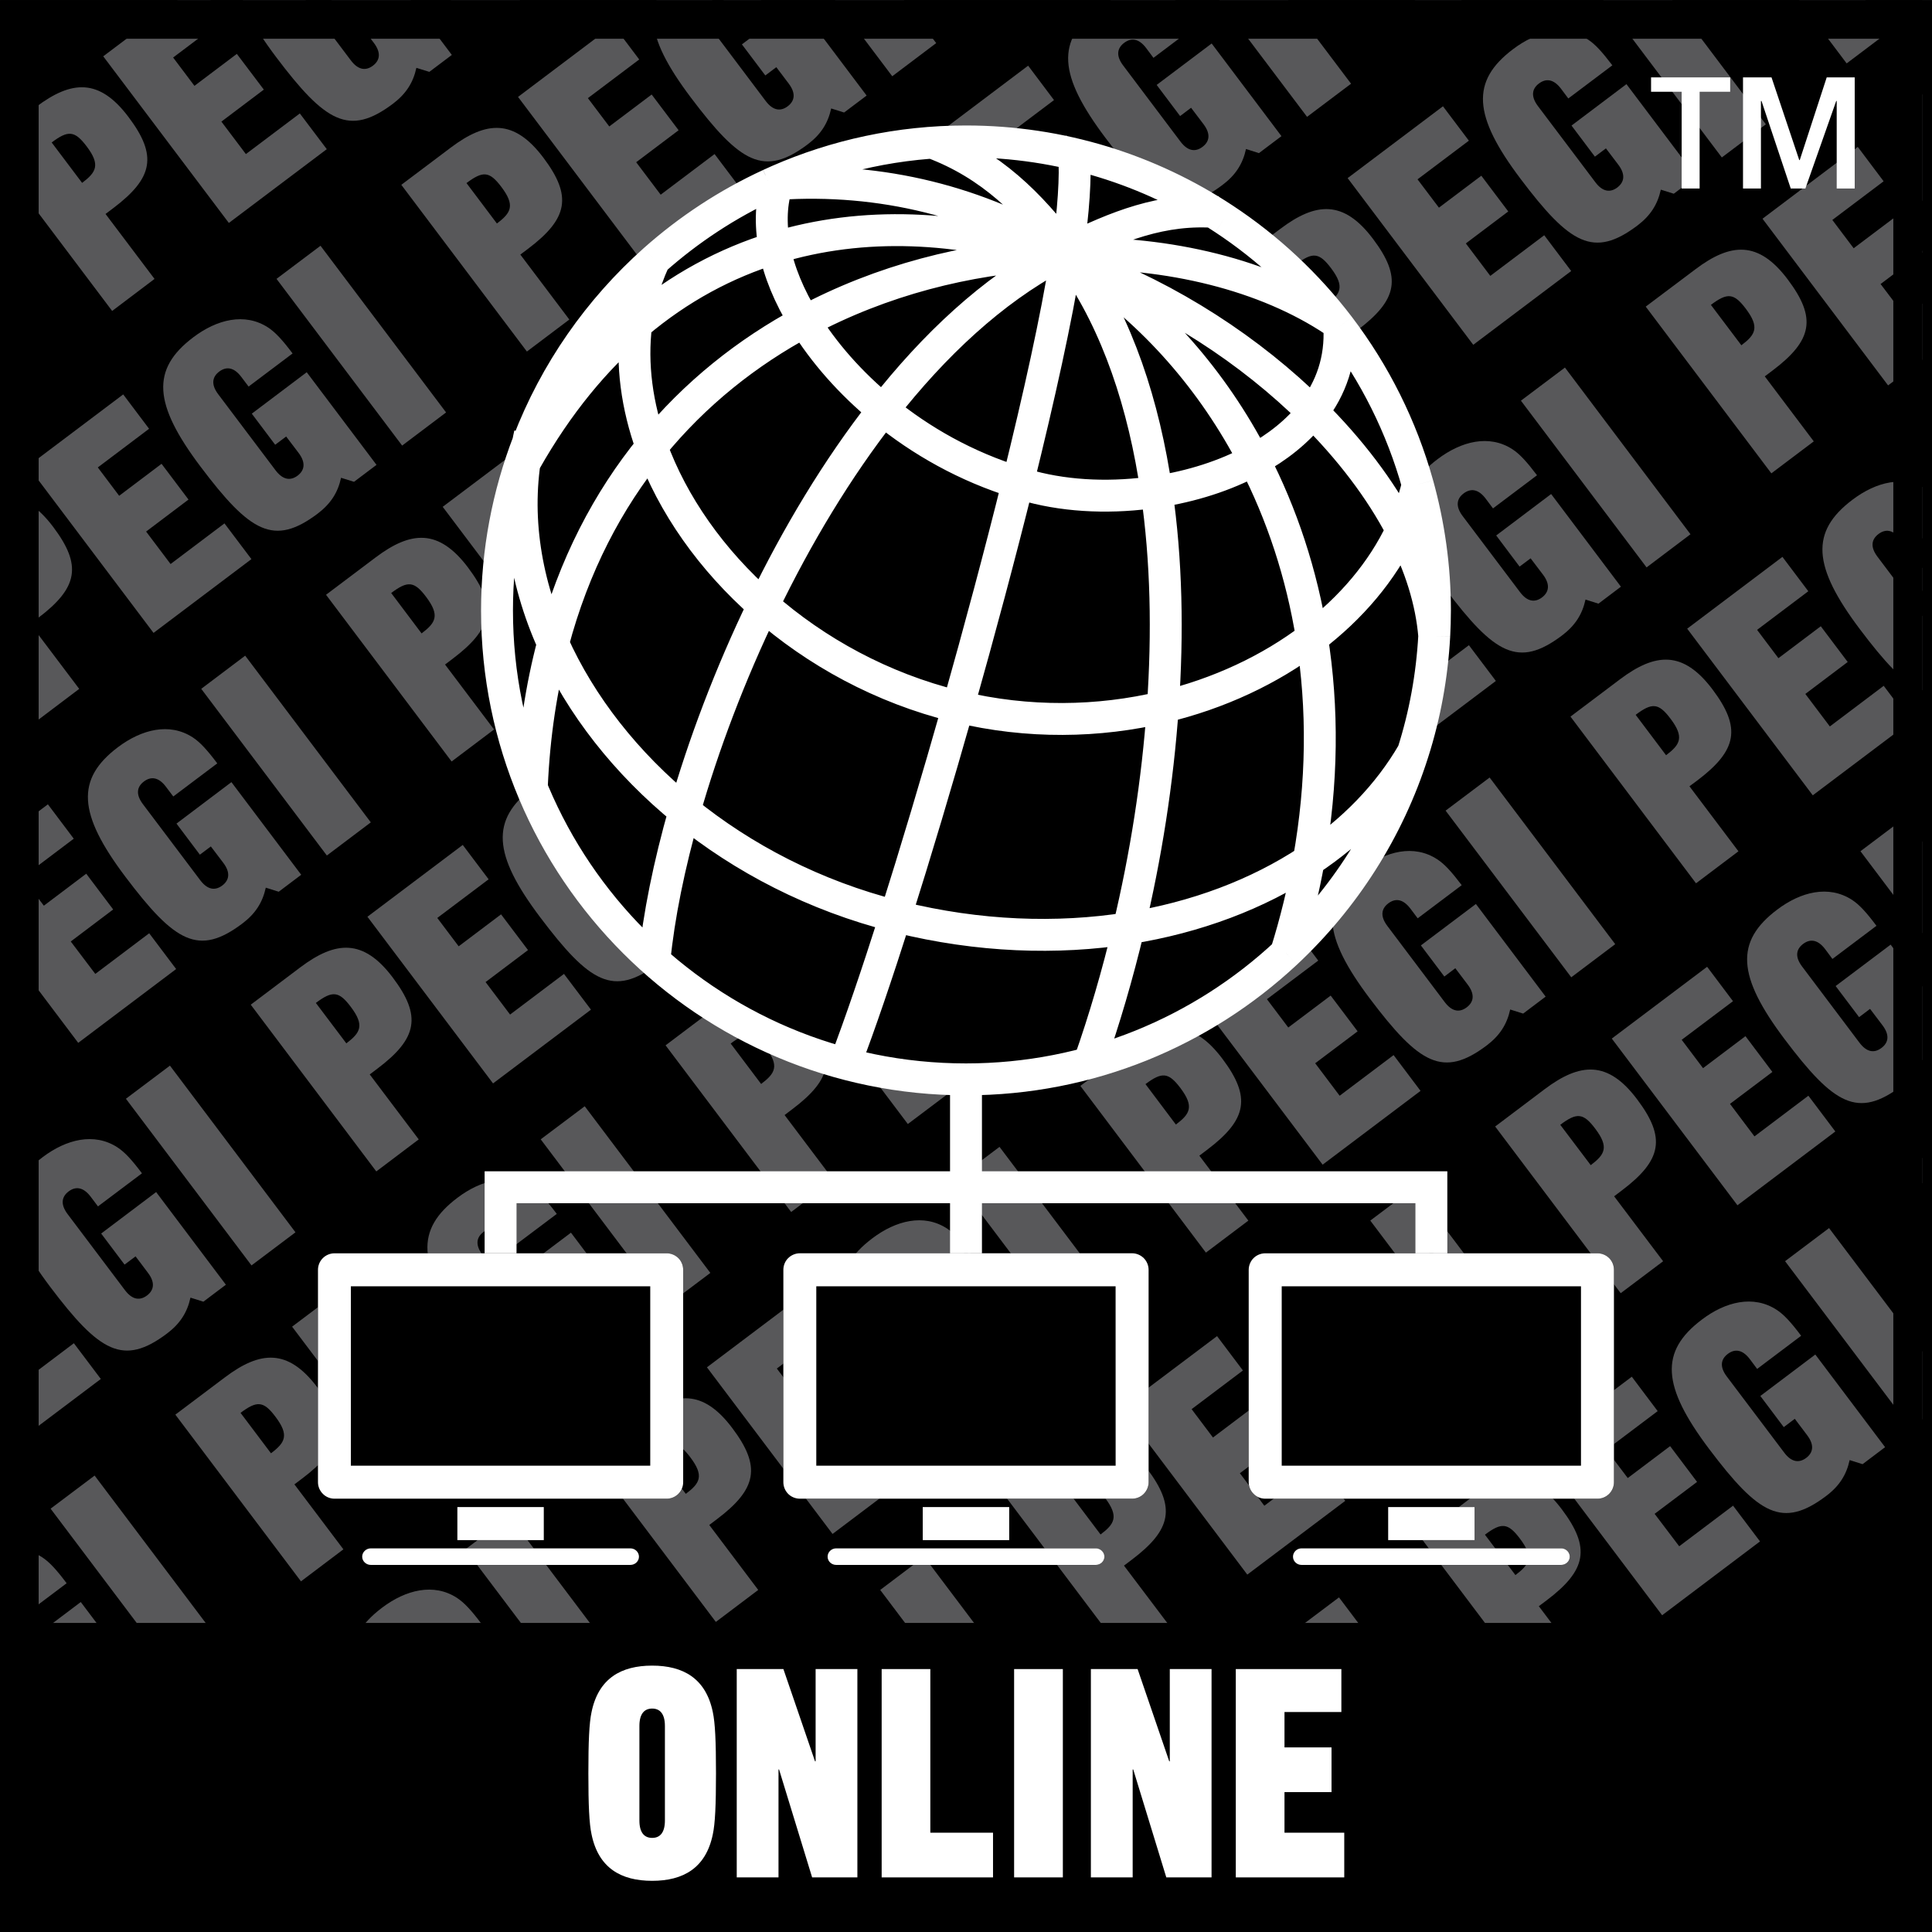
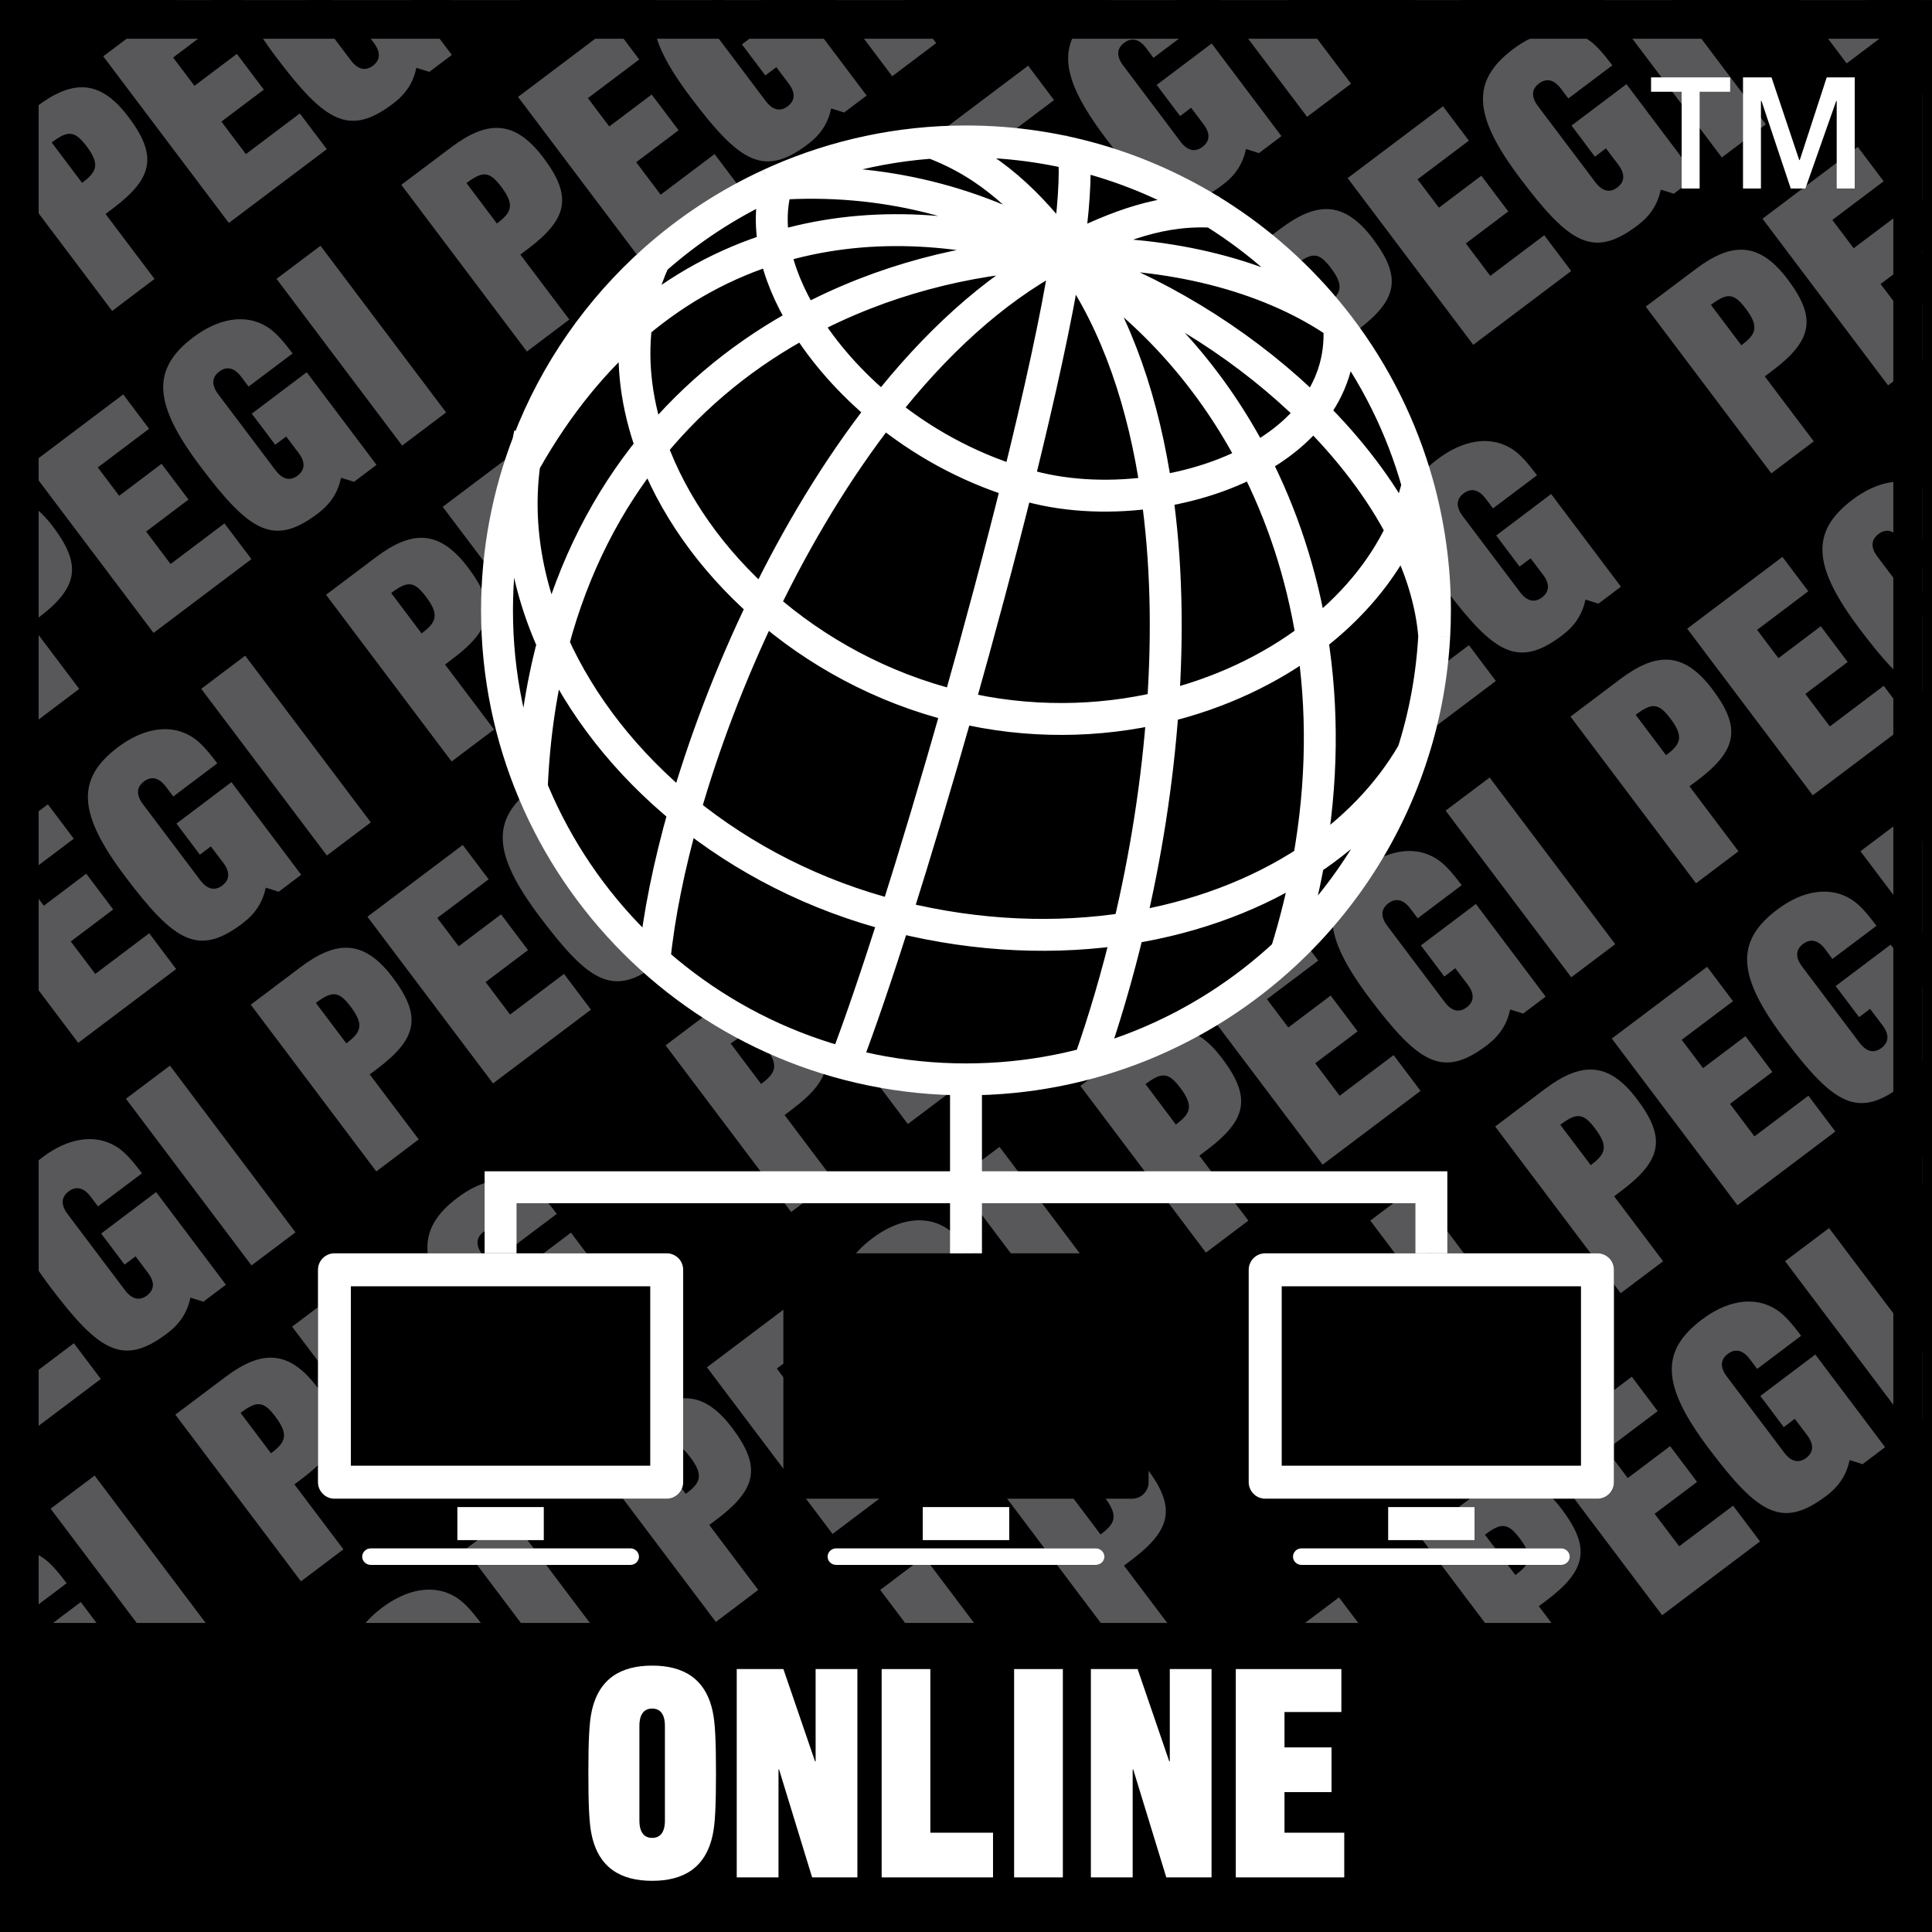
<svg xmlns="http://www.w3.org/2000/svg" xmlns:xlink="http://www.w3.org/1999/xlink" version="1.1" id="Ebene_1" x="0px" y="0px" width="484.527px" height="484.583px" viewBox="0 0 484.527 484.583" enable-background="new 0 0 484.527 484.583" xml:space="preserve">
  <rect x="0" y="0" width="484.527" height="484.583" fill="#808080" stroke="none" />
  <g>
    <g>
      <g>
        <defs>
          <rect id="SVGID_1_" y="0.02" width="482.05" height="484.525" />
        </defs>
        <clipPath id="SVGID_2_">
          <use xlink:href="#SVGID_1_" overflow="visible" />
        </clipPath>
        <polygon clip-path="url(#SVGID_2_)" fill="#58585A" points="467.433,455.545 435.921,413.728 446.962,405.424 478.447,447.223         " />
      </g>
      <g>
        <defs>
          <rect id="SVGID_3_" y="0.02" width="482.05" height="484.525" />
        </defs>
        <clipPath id="SVGID_4_">
          <use xlink:href="#SVGID_3_" overflow="visible" />
        </clipPath>
        <path clip-path="url(#SVGID_4_)" fill="#58585A" d="M498.742,431.956l-31.514-41.801l12.42-9.365     c8.928-6.722,15.863-7.205,23.182,2.515c7.279,9.663,6.266,15.269-3.846,22.901l-1.898,1.424l12.297,16.301L498.742,431.956z      M491.21,399.838c3.537-2.682,4.635-4.506,1.117-9.162c-2.98-3.965-4.617-4.096-8.742-0.977L491.21,399.838z" />
      </g>
    </g>
    <rect x="0.01" y="0.01" width="484.517" height="484.526" />
    <polygon fill="#58585A" points="0,99.171 7.848,93.259 0,82.842  " />
    <g>
      <g>
        <defs>
          <rect id="SVGID_5_" y="0.02" width="482.05" height="484.525" />
        </defs>
        <clipPath id="SVGID_6_">
          <use xlink:href="#SVGID_5_" overflow="visible" />
        </clipPath>
        <path clip-path="url(#SVGID_6_)" fill="#58585A" d="M28.125,77.982L-3.37,36.168l12.4-9.342c8.928-6.73,15.873-7.215,23.19,2.509     c7.28,9.654,6.265,15.272-3.845,22.887l-1.909,1.438l12.289,16.292L28.125,77.982z M20.593,45.864     c3.547-2.676,4.646-4.51,1.136-9.161c-2.998-3.957-4.627-4.091-8.77-0.973L20.593,45.864z" />
      </g>
      <g>
        <defs>
          <rect id="SVGID_7_" y="0.02" width="482.05" height="484.525" />
        </defs>
        <clipPath id="SVGID_8_">
          <use xlink:href="#SVGID_7_" overflow="visible" />
        </clipPath>
        <polygon clip-path="url(#SVGID_8_)" fill="#58585A" points="57.394,55.914 25.89,14.124 49.797,-3.895 56.286,4.735      43.42,14.426 48.764,21.529 59.396,13.514 66.164,22.474 55.522,30.499 61.667,38.64 75.194,28.451 81.953,37.411    " />
      </g>
      <g>
        <defs>
          <rect id="SVGID_9_" y="0.02" width="482.05" height="484.525" />
        </defs>
        <clipPath id="SVGID_10_">
          <use xlink:href="#SVGID_9_" overflow="visible" />
        </clipPath>
        <path clip-path="url(#SVGID_10_)" fill="#58585A" d="M87.994,15.147c1.89,2.509,3.817,2.611,5.53,1.327     c1.704-1.29,2.141-3.174,0.26-5.684l-3.119-4.129L87.9,8.733l-5.875-7.802L95.814-9.458l17.502,23.232l-5.642,4.25l-3.249-1.01     c-0.801,3.71-2.598,6.521-5.875,9.002c-10.976,8.244-16.934,4.706-29.344-11.763c-11.888-15.78-12.465-24.466-1.825-32.491     c5.893-4.45,12.885-6.247,18.731-2.439c1.825,1.192,3.612,3.124,6.154,6.507l-11.04,8.306l-1.834-2.438     c-1.89-2.5-3.817-2.593-5.521-1.308c-1.722,1.29-2.15,3.166-0.27,5.665L87.994,15.147z" />
      </g>
      <g>
        <defs>
          <rect id="SVGID_11_" y="0.02" width="482.05" height="484.525" />
        </defs>
        <clipPath id="SVGID_12_">
          <use xlink:href="#SVGID_11_" overflow="visible" />
        </clipPath>
        <polygon clip-path="url(#SVGID_12_)" fill="#58585A" points="119.74,8.938 88.236,-32.862 99.268,-41.166 130.772,0.629    " />
      </g>
      <g>
        <defs>
          <rect id="SVGID_13_" y="0.02" width="482.05" height="484.525" />
        </defs>
        <clipPath id="SVGID_14_">
          <use xlink:href="#SVGID_13_" overflow="visible" />
        </clipPath>
        <path clip-path="url(#SVGID_14_)" fill="#58585A" d="M9.235,180.793l-31.503-41.814l12.41-9.342     c8.928-6.74,15.873-7.215,23.199,2.509c7.28,9.654,6.256,15.272-3.854,22.888l-1.909,1.438l12.289,16.292L9.235,180.793z      M1.704,148.675c3.547-2.681,4.645-4.511,1.136-9.161c-2.989-3.957-4.627-4.092-8.761-0.973L1.704,148.675z" />
      </g>
    </g>
    <polygon fill="#58585A" points="38.504,158.725 7.001,116.92 30.899,98.915 37.388,107.531 24.531,117.227 29.884,124.339    40.516,116.319 47.274,125.284 36.643,133.309 42.778,141.451 56.295,131.261 63.054,140.222  " />
    <g>
      <g>
        <defs>
          <rect id="SVGID_15_" y="0.02" width="482.05" height="485.111" />
        </defs>
        <clipPath id="SVGID_16_">
          <use xlink:href="#SVGID_15_" overflow="visible" />
        </clipPath>
        <path clip-path="url(#SVGID_16_)" fill="#58585A" d="M69.114,117.958c1.89,2.495,3.808,2.611,5.53,1.322     c1.694-1.285,2.132-3.184,0.251-5.679l-3.128-4.129l-2.755,2.067l-5.865-7.797l13.778-10.39l17.502,23.232l-5.642,4.25     l-3.249-1.01c-0.801,3.701-2.598,6.512-5.875,8.998c-10.966,8.248-16.925,4.71-29.344-11.763     c-11.888-15.775-12.465-24.461-1.825-32.486c5.902-4.455,12.885-6.247,18.74-2.444c1.815,1.191,3.603,3.128,6.145,6.512     l-11.032,8.304l-1.843-2.439c-1.89-2.5-3.808-2.602-5.521-1.317c-1.704,1.285-2.141,3.175-0.261,5.674L69.114,117.958z" />
      </g>
      <g>
        <defs>
          <rect id="SVGID_17_" y="0.02" width="482.05" height="485.111" />
        </defs>
        <clipPath id="SVGID_18_">
          <use xlink:href="#SVGID_17_" overflow="visible" />
        </clipPath>
        <polygon clip-path="url(#SVGID_18_)" fill="#58585A" points="100.851,111.748 69.347,69.935 80.379,61.635 111.874,103.435         " />
      </g>
      <g>
        <defs>
          <rect id="SVGID_19_" y="0.02" width="482.05" height="485.111" />
        </defs>
        <clipPath id="SVGID_20_">
          <use xlink:href="#SVGID_19_" overflow="visible" />
        </clipPath>
        <path clip-path="url(#SVGID_20_)" fill="#58585A" d="M132.14,88.163l-31.494-41.81l12.41-9.342     c8.937-6.73,15.873-7.215,23.209,2.518c7.271,9.654,6.247,15.268-3.864,22.888l-1.908,1.429l12.289,16.292L132.14,88.163z      M124.618,56.049c3.547-2.672,4.636-4.511,1.126-9.161c-2.979-3.957-4.608-4.092-8.751-0.973L124.618,56.049z" />
      </g>
    </g>
    <g>
      <g>
        <defs>
          <rect id="SVGID_21_" y="0.02" width="482.05" height="484.525" />
        </defs>
        <clipPath id="SVGID_22_">
          <use xlink:href="#SVGID_21_" overflow="visible" />
        </clipPath>
        <polygon clip-path="url(#SVGID_22_)" fill="#58585A" points="161.419,66.108 129.916,24.304 153.813,6.29 160.311,14.915      147.436,24.611 152.798,31.714 163.43,23.703 170.188,32.664 159.548,40.684 165.692,48.825 179.209,38.636 185.968,47.605         " />
      </g>
      <g>
        <defs>
          <rect id="SVGID_23_" y="0.02" width="482.05" height="484.525" />
        </defs>
        <clipPath id="SVGID_24_">
          <use xlink:href="#SVGID_23_" overflow="visible" />
        </clipPath>
        <path clip-path="url(#SVGID_24_)" fill="#58585A" d="M192.029,25.332c1.89,2.504,3.808,2.611,5.521,1.322     c1.704-1.285,2.141-3.175,0.261-5.679l-3.119-4.128l-2.756,2.076l-5.874-7.796l13.787-10.39l17.493,23.232l-5.651,4.25     l-3.24-1.02c-0.8,3.71-2.597,6.521-5.883,8.998c-10.958,8.258-16.916,4.711-29.325-11.753     C161.354,8.659,160.759-0.026,171.4-8.042c5.912-4.464,12.894-6.247,18.74-2.444c1.834,1.182,3.603,3.128,6.153,6.503     L185.261,4.33l-1.843-2.453c-1.88-2.495-3.808-2.593-5.521-1.304c-1.704,1.275-2.141,3.166-0.251,5.66L192.029,25.332z" />
      </g>
      <g>
        <defs>
          <rect id="SVGID_25_" y="0.02" width="482.05" height="484.525" />
        </defs>
        <clipPath id="SVGID_26_">
          <use xlink:href="#SVGID_25_" overflow="visible" />
        </clipPath>
        <polygon clip-path="url(#SVGID_26_)" fill="#58585A" points="223.765,19.123 192.262,-22.691 203.303,-30.991 234.788,10.809         " />
      </g>
      <g>
        <defs>
          <rect id="SVGID_27_" y="0.02" width="482.05" height="484.525" />
        </defs>
        <clipPath id="SVGID_28_">
          <use xlink:href="#SVGID_27_" overflow="visible" />
        </clipPath>
        <path clip-path="url(#SVGID_28_)" fill="#58585A" d="M-9.654,283.599l-31.494-41.814l12.4-9.342     c8.928-6.74,15.873-7.22,23.199,2.504c7.28,9.663,6.256,15.268-3.854,22.893l-1.909,1.441l12.298,16.293L-9.654,283.599z      M-17.185,251.48c3.547-2.683,4.646-4.506,1.136-9.161c-2.989-3.966-4.627-4.092-8.76-0.973L-17.185,251.48z" />
      </g>
      <g>
        <defs>
          <rect id="SVGID_29_" y="0.02" width="482.05" height="484.525" />
        </defs>
        <clipPath id="SVGID_30_">
          <use xlink:href="#SVGID_29_" overflow="visible" />
        </clipPath>
        <polygon clip-path="url(#SVGID_30_)" fill="#58585A" points="19.616,261.536 -11.888,219.726 12.01,201.716 18.499,210.337      5.642,220.033 10.995,227.141 21.626,219.116 28.385,228.085 17.744,236.115 23.898,244.247 37.416,234.053 44.174,243.027         " />
      </g>
    </g>
    <g>
      <g>
        <defs>
          <rect id="SVGID_31_" y="0.02" width="482.05" height="485.111" />
        </defs>
        <clipPath id="SVGID_32_">
          <use xlink:href="#SVGID_31_" overflow="visible" />
        </clipPath>
        <path clip-path="url(#SVGID_32_)" fill="#58585A" d="M50.226,220.759c1.89,2.5,3.808,2.602,5.521,1.317     c1.704-1.29,2.141-3.175,0.261-5.674l-3.128-4.124l-2.755,2.066l-5.865-7.796l13.778-10.395l17.502,23.232l-5.642,4.254     l-3.24-1.02c-0.81,3.705-2.606,6.531-5.884,8.998c-10.966,8.258-16.925,4.72-29.344-11.753     c-11.888-15.78-12.465-24.47-1.834-32.491c5.912-4.44,12.894-6.242,18.75-2.439c1.815,1.182,3.603,3.137,6.145,6.512     l-11.032,8.304l-1.844-2.443c-1.89-2.504-3.817-2.602-5.521-1.313c-1.713,1.285-2.141,3.166-0.26,5.67L50.226,220.759z" />
      </g>
      <g>
        <defs>
          <rect id="SVGID_33_" y="0.02" width="482.05" height="485.111" />
        </defs>
        <clipPath id="SVGID_34_">
          <use xlink:href="#SVGID_33_" overflow="visible" />
        </clipPath>
        <polygon clip-path="url(#SVGID_34_)" fill="#58585A" points="81.971,214.554 50.467,172.749 61.49,164.436 92.994,206.24    " />
      </g>
      <g>
        <defs>
          <rect id="SVGID_35_" y="0.02" width="482.05" height="485.111" />
        </defs>
        <clipPath id="SVGID_36_">
          <use xlink:href="#SVGID_35_" overflow="visible" />
        </clipPath>
        <path clip-path="url(#SVGID_36_)" fill="#58585A" d="M113.26,190.973l-31.494-41.809l12.4-9.342     c8.937-6.74,15.873-7.22,23.209,2.504c7.271,9.659,6.247,15.272-3.854,22.888l-1.908,1.443l12.289,16.292L113.26,190.973z      M105.729,158.854c3.547-2.676,4.646-4.496,1.136-9.16c-2.979-3.966-4.618-4.087-8.76-0.973L105.729,158.854z" />
      </g>
      <g>
        <defs>
          <rect id="SVGID_37_" y="0.02" width="482.05" height="485.111" />
        </defs>
        <clipPath id="SVGID_38_">
          <use xlink:href="#SVGID_37_" overflow="visible" />
        </clipPath>
        <polygon clip-path="url(#SVGID_38_)" fill="#58585A" points="142.539,168.904 111.026,127.104 134.933,109.095 141.431,117.716      128.556,127.407 133.918,134.52 144.55,126.495 151.309,135.464 140.668,143.489 146.812,151.621 160.33,141.432      167.088,150.402    " />
      </g>
      <g>
        <defs>
          <rect id="SVGID_39_" y="0.02" width="482.05" height="485.111" />
        </defs>
        <clipPath id="SVGID_40_">
          <use xlink:href="#SVGID_39_" overflow="visible" />
        </clipPath>
        <path clip-path="url(#SVGID_40_)" fill="#58585A" d="M173.14,128.138c1.89,2.5,3.817,2.602,5.53,1.317     c1.694-1.29,2.141-3.174,0.261-5.674l-3.119-4.124l-2.765,2.067l-5.874-7.797l13.787-10.394l17.502,23.232l-5.632,4.254     l-3.249-1.02c-0.819,3.706-2.607,6.531-5.884,8.998c-10.976,8.257-16.934,4.72-29.344-11.753     c-11.888-15.78-12.475-24.47-1.834-32.49c5.902-4.45,12.894-6.242,18.74-2.439c1.825,1.183,3.603,3.128,6.153,6.512     l-11.041,8.304l-1.834-2.444c-1.89-2.504-3.808-2.602-5.53-1.313c-1.704,1.285-2.141,3.165-0.251,5.669L173.14,128.138z" />
      </g>
      <g>
        <defs>
          <rect id="SVGID_41_" y="0.02" width="482.05" height="485.111" />
        </defs>
        <clipPath id="SVGID_42_">
          <use xlink:href="#SVGID_41_" overflow="visible" />
        </clipPath>
        <polygon clip-path="url(#SVGID_42_)" fill="#58585A" points="204.876,121.933 173.373,80.119 184.414,71.815 215.908,113.62         " />
      </g>
      <g>
        <defs>
          <rect id="SVGID_43_" y="0.02" width="482.05" height="485.111" />
        </defs>
        <clipPath id="SVGID_44_">
          <use xlink:href="#SVGID_43_" overflow="visible" />
        </clipPath>
        <path clip-path="url(#SVGID_44_)" fill="#58585A" d="M236.175,98.347l-31.494-41.814l12.41-9.342     c8.928-6.73,15.873-7.215,23.19,2.519c7.28,9.659,6.265,15.263-3.863,22.878l-1.89,1.443l12.289,16.292L236.175,98.347z      M228.643,66.229c3.557-2.667,4.627-4.506,1.136-9.161c-2.989-3.957-4.618-4.087-8.751-0.973L228.643,66.229z" />
      </g>
    </g>
    <g>
      <g>
        <defs>
          <rect id="SVGID_45_" y="0.02" width="482.05" height="484.525" />
        </defs>
        <clipPath id="SVGID_46_">
          <use xlink:href="#SVGID_45_" overflow="visible" />
        </clipPath>
        <polygon clip-path="url(#SVGID_46_)" fill="#58585A" points="265.455,76.288 233.94,34.488 257.847,16.47 264.335,25.1      251.47,34.791 256.824,41.894 267.455,33.878 274.212,42.848 263.574,50.864 269.736,58.996 283.244,48.815 290.001,57.785         " />
      </g>
      <g>
        <defs>
          <rect id="SVGID_47_" y="0.02" width="482.05" height="484.525" />
        </defs>
        <clipPath id="SVGID_48_">
          <use xlink:href="#SVGID_47_" overflow="visible" />
        </clipPath>
        <path clip-path="url(#SVGID_48_)" fill="#58585A" d="M296.054,35.512c1.898,2.509,3.809,2.602,5.512,1.327     c1.723-1.29,2.158-3.175,0.27-5.684l-3.127-4.129l-2.748,2.081l-5.883-7.811l13.797-10.389l17.502,23.241l-5.65,4.254     l-3.24-1.033c-0.811,3.719-2.598,6.531-5.883,9.002c-10.967,8.253-16.925,4.715-29.335-11.758     c-11.888-15.775-12.476-24.461-1.834-32.486c5.894-4.455,12.885-6.247,18.731-2.439c1.834,1.191,3.603,3.133,6.152,6.507     l-11.041,8.313l-1.824-2.448c-1.898-2.509-3.826-2.593-5.529-1.308c-1.705,1.28-2.143,3.165-0.252,5.665L296.054,35.512z" />
      </g>
      <g>
        <defs>
          <rect id="SVGID_49_" y="0.02" width="482.05" height="484.525" />
        </defs>
        <clipPath id="SVGID_50_">
          <use xlink:href="#SVGID_49_" overflow="visible" />
        </clipPath>
        <polygon clip-path="url(#SVGID_50_)" fill="#58585A" points="327.798,29.303 296.278,-12.506 307.32,-20.811 338.832,20.994         " />
      </g>
      <g>
        <defs>
          <rect id="SVGID_51_" y="0.02" width="482.05" height="484.525" />
        </defs>
        <clipPath id="SVGID_52_">
          <use xlink:href="#SVGID_51_" overflow="visible" />
        </clipPath>
        <path clip-path="url(#SVGID_52_)" fill="#58585A" d="M359.097,5.722l-31.502-41.805l12.408-9.352     c8.939-6.731,15.863-7.215,23.209,2.518c7.262,9.654,6.238,15.263-3.863,22.878l-1.918,1.438L369.74-2.3L359.097,5.722z      M351.568-26.396c3.537-2.667,4.635-4.51,1.135-9.161c-2.988-3.957-4.627-4.091-8.76-0.973L351.568-26.396z" />
      </g>
      <g>
        <defs>
          <rect id="SVGID_53_" y="0.02" width="482.05" height="484.525" />
        </defs>
        <clipPath id="SVGID_54_">
          <use xlink:href="#SVGID_53_" overflow="visible" />
        </clipPath>
        <polygon clip-path="url(#SVGID_54_)" fill="#58585A" points="0.727,364.331 -30.768,322.532 -6.87,304.526 -0.381,313.146      -13.247,322.838 -7.895,329.952 2.737,321.936 9.496,330.891 -1.136,338.924 5.009,347.062 18.526,336.868 25.285,345.833    " />
      </g>
    </g>
    <g>
      <g>
        <defs>
          <rect id="SVGID_55_" y="0.02" width="482.05" height="485.111" />
        </defs>
        <clipPath id="SVGID_56_">
          <use xlink:href="#SVGID_55_" overflow="visible" />
        </clipPath>
        <path clip-path="url(#SVGID_56_)" fill="#58585A" d="M31.346,323.573c1.89,2.495,3.798,2.607,5.521,1.322     c1.694-1.284,2.141-3.184,0.242-5.68L34,315.083l-2.765,2.066l-5.865-7.792l13.788-10.399l17.493,23.237l-5.642,4.255     l-3.24-1.016c-0.81,3.705-2.597,6.518-5.884,9.002c-10.957,8.238-16.916,4.711-29.334-11.758     c-11.897-15.789-12.475-24.465-1.834-32.49c5.902-4.449,12.885-6.247,18.74-2.439c1.834,1.192,3.603,3.119,6.145,6.508     l-11.032,8.295l-1.834-2.438c-1.899-2.496-3.817-2.598-5.53-1.314c-1.704,1.295-2.132,3.176-0.26,5.671L31.346,323.573z" />
      </g>
      <g>
        <defs>
          <rect id="SVGID_57_" y="0.02" width="482.05" height="485.111" />
        </defs>
        <clipPath id="SVGID_58_">
          <use xlink:href="#SVGID_57_" overflow="visible" />
        </clipPath>
        <polygon clip-path="url(#SVGID_58_)" fill="#58585A" points="63.073,317.354 31.578,275.555 42.62,267.25 74.104,309.051    " />
      </g>
      <g>
        <defs>
          <rect id="SVGID_59_" y="0.02" width="482.05" height="485.111" />
        </defs>
        <clipPath id="SVGID_60_">
          <use xlink:href="#SVGID_59_" overflow="visible" />
        </clipPath>
        <path clip-path="url(#SVGID_60_)" fill="#58585A" d="M94.372,293.784l-31.485-41.818l12.4-9.348     c8.928-6.735,15.873-7.21,23.2,2.514c7.28,9.654,6.265,15.268-3.854,22.883l-1.908,1.443l12.289,16.291L94.372,293.784z      M86.858,261.665c3.538-2.682,4.627-4.506,1.117-9.16c-2.979-3.967-4.618-4.096-8.76-0.978L86.858,261.665z" />
      </g>
      <g>
        <defs>
          <rect id="SVGID_61_" y="0.02" width="482.05" height="485.111" />
        </defs>
        <clipPath id="SVGID_62_">
          <use xlink:href="#SVGID_61_" overflow="visible" />
        </clipPath>
        <polygon clip-path="url(#SVGID_62_)" fill="#58585A" points="123.65,271.709 92.146,229.91 116.053,211.901 122.542,220.517      109.667,230.212 115.029,237.325 125.661,229.31 132.419,238.27 121.779,246.295 127.923,254.44 141.44,244.247 148.208,253.211         " />
      </g>
      <g>
        <defs>
          <rect id="SVGID_63_" y="0.02" width="482.05" height="485.111" />
        </defs>
        <clipPath id="SVGID_64_">
          <use xlink:href="#SVGID_63_" overflow="visible" />
        </clipPath>
        <path clip-path="url(#SVGID_64_)" fill="#58585A" d="M154.26,230.943c1.89,2.5,3.817,2.611,5.521,1.327     c1.704-1.29,2.141-3.184,0.261-5.684l-3.119-4.129l-2.765,2.072l-5.874-7.802l13.797-10.389l17.502,23.232l-5.642,4.25     l-3.258-1.01c-0.81,3.71-2.598,6.512-5.875,9.002c-10.967,8.243-16.925,4.706-29.334-11.768     c-11.897-15.775-12.484-24.461-1.843-32.486c5.912-4.455,12.894-6.247,18.74-2.439c1.834,1.192,3.603,3.124,6.153,6.507     l-11.041,8.304l-1.834-2.439c-1.89-2.5-3.808-2.602-5.521-1.317c-1.713,1.29-2.141,3.174-0.261,5.674L154.26,230.943z" />
      </g>
      <g>
        <defs>
          <rect id="SVGID_65_" x="-60.262" y="35.07" transform="matrix(-0.602 -0.799 0.799 -0.602 67.818 589.088)" width="482.07" height="485.132" />
        </defs>
        <clipPath id="SVGID_66_">
          <use xlink:href="#SVGID_65_" overflow="visible" />
        </clipPath>
        <rect x="149.588" y="192.781" transform="matrix(-0.602 -0.799 0.799 -0.602 122.04 460.227)" clip-path="url(#SVGID_66_)" fill="#58585A" width="52.338" height="13.815" />
      </g>
      <g>
        <defs>
          <rect id="SVGID_67_" y="0.02" width="482.05" height="485.111" />
        </defs>
        <clipPath id="SVGID_68_">
          <use xlink:href="#SVGID_67_" overflow="visible" />
        </clipPath>
        <path clip-path="url(#SVGID_68_)" fill="#58585A" d="M217.295,201.157l-31.494-41.814l12.41-9.342     c8.918-6.731,15.873-7.215,23.19,2.518c7.28,9.654,6.256,15.272-3.845,22.888l-1.909,1.429l12.279,16.292L217.295,201.157z      M209.773,169.04c3.538-2.672,4.636-4.501,1.126-9.161c-2.989-3.957-4.627-4.092-8.76-0.973L209.773,169.04z" />
      </g>
      <g>
        <defs>
          <rect id="SVGID_69_" y="0.02" width="482.05" height="485.111" />
        </defs>
        <clipPath id="SVGID_70_">
          <use xlink:href="#SVGID_69_" overflow="visible" />
        </clipPath>
        <polygon clip-path="url(#SVGID_70_)" fill="#58585A" points="246.564,179.099 215.061,137.298 238.958,119.28 245.447,127.905      232.581,137.601 237.934,144.704 248.576,136.698 255.326,145.658 244.693,153.674 250.828,161.815 264.355,151.626      271.115,160.596    " />
      </g>
      <g>
        <defs>
          <rect id="SVGID_71_" y="0.02" width="482.05" height="485.111" />
        </defs>
        <clipPath id="SVGID_72_">
          <use xlink:href="#SVGID_71_" overflow="visible" />
        </clipPath>
        <path clip-path="url(#SVGID_72_)" fill="#58585A" d="M277.166,138.322c1.898,2.504,3.826,2.611,5.529,1.322     c1.703-1.285,2.141-3.17,0.251-5.679l-3.108-4.129l-2.766,2.081l-5.884-7.801l13.797-10.39l17.503,23.232l-5.65,4.25l-3.24-1.02     c-0.811,3.71-2.598,6.512-5.885,9.002c-10.967,8.253-16.924,4.706-29.334-11.758c-11.889-15.785-12.476-24.47-1.834-32.486     c5.894-4.464,12.885-6.247,18.76-2.439c1.806,1.177,3.593,3.123,6.125,6.498l-11.041,8.313l-1.824-2.449     c-1.898-2.5-3.809-2.593-5.529-1.308c-1.703,1.28-2.142,3.166-0.252,5.665L277.166,138.322z" />
      </g>
      <g>
        <defs>
          <rect id="SVGID_73_" y="0.02" width="482.05" height="485.111" />
        </defs>
        <clipPath id="SVGID_74_">
          <use xlink:href="#SVGID_73_" overflow="visible" />
        </clipPath>
        <polygon clip-path="url(#SVGID_74_)" fill="#58585A" points="308.912,132.113 277.417,90.299 288.429,82 319.953,123.799    " />
      </g>
      <g>
        <defs>
          <rect id="SVGID_75_" y="0.02" width="482.05" height="485.111" />
        </defs>
        <clipPath id="SVGID_76_">
          <use xlink:href="#SVGID_75_" overflow="visible" />
        </clipPath>
        <path clip-path="url(#SVGID_76_)" fill="#58585A" d="M340.208,108.527l-31.512-41.81l12.418-9.342     c8.938-6.731,15.883-7.215,23.209,2.518c7.279,9.654,6.236,15.268-3.863,22.888l-1.9,1.429l12.289,16.292L340.208,108.527z      M332.677,76.414c3.537-2.672,4.637-4.511,1.137-9.161c-2.988-3.957-4.627-4.092-8.762-0.973L332.677,76.414z" />
      </g>
      <g>
        <defs>
          <rect id="SVGID_77_" y="0.02" width="482.05" height="485.111" />
        </defs>
        <clipPath id="SVGID_78_">
          <use xlink:href="#SVGID_77_" overflow="visible" />
        </clipPath>
        <polygon clip-path="url(#SVGID_78_)" fill="#58585A" points="369.478,86.473 337.974,44.668 361.882,26.654 368.38,35.279      355.503,44.976 360.869,52.079 371.5,44.068 378.257,53.028 367.617,61.048 373.751,69.189 387.279,58.996 394.039,67.97    " />
      </g>
    </g>
    <g>
      <g>
        <defs>
          <rect id="SVGID_79_" y="0.02" width="482.05" height="484.525" />
        </defs>
        <clipPath id="SVGID_80_">
          <use xlink:href="#SVGID_79_" overflow="visible" />
        </clipPath>
        <path clip-path="url(#SVGID_80_)" fill="#58585A" d="M400.097,45.697c1.871,2.504,3.809,2.611,5.512,1.322     c1.693-1.285,2.15-3.175,0.271-5.679l-3.129-4.128l-2.766,2.076l-5.865-7.797L407.9,21.102l17.502,23.232l-5.633,4.25l-3.25-1.02     c-0.811,3.71-2.605,6.521-5.875,8.998c-10.965,8.258-16.924,4.711-29.334-11.753c-11.906-15.784-12.482-24.47-1.844-32.485     c5.902-4.464,12.896-6.247,18.732-2.444c1.842,1.182,3.602,3.128,6.162,6.502l-11.041,8.313l-1.834-2.448     c-1.898-2.5-3.816-2.593-5.529-1.308c-1.705,1.275-2.133,3.166-0.262,5.66L400.097,45.697z" />
      </g>
      <g>
        <defs>
          <rect id="SVGID_81_" y="0.02" width="482.05" height="484.525" />
        </defs>
        <clipPath id="SVGID_82_">
          <use xlink:href="#SVGID_81_" overflow="visible" />
        </clipPath>
        <polygon clip-path="url(#SVGID_82_)" fill="#58585A" points="431.816,39.487 400.322,-2.317 411.363,-10.626 442.857,31.174         " />
      </g>
      <g>
        <defs>
          <rect id="SVGID_83_" y="0.02" width="482.05" height="484.525" />
        </defs>
        <clipPath id="SVGID_84_">
          <use xlink:href="#SVGID_83_" overflow="visible" />
        </clipPath>
        <path clip-path="url(#SVGID_84_)" fill="#58585A" d="M463.125,15.901l-31.494-41.8l12.4-9.352     c8.928-6.721,15.881-7.219,23.197,2.514c7.281,9.659,6.268,15.272-3.861,22.892l-1.881,1.438l12.277,16.292L463.125,15.901z      M455.591-16.216c3.557-2.667,4.654-4.487,1.137-9.151c-2.979-3.966-4.617-4.096-8.762-0.968L455.591-16.216z" />
      </g>
      <g>
        <defs>
-           <rect id="SVGID_85_" y="0.02" width="482.05" height="484.525" />
-         </defs>
+           </defs>
        <clipPath id="SVGID_86_">
          <use xlink:href="#SVGID_85_" overflow="visible" />
        </clipPath>
        <polygon clip-path="url(#SVGID_86_)" fill="#58585A" points="-18.153,467.147 -49.657,425.346 -25.759,407.34 -19.271,415.952      -32.136,425.643 -26.774,432.756 -16.152,424.75 -9.393,433.706 -20.025,441.731 -13.88,449.868 -0.363,439.682 6.396,448.639         " />
      </g>
      <g>
        <defs>
          <rect id="SVGID_87_" y="0.02" width="482.05" height="484.525" />
        </defs>
        <clipPath id="SVGID_88_">
          <use xlink:href="#SVGID_87_" overflow="visible" />
        </clipPath>
        <path clip-path="url(#SVGID_88_)" fill="#58585A" d="M12.457,426.379c1.88,2.494,3.798,2.598,5.521,1.313     c1.694-1.283,2.141-3.174,0.251-5.668l-3.119-4.125l-2.765,2.066l-5.865-7.803l13.778-10.389L37.76,425.01l-5.632,4.244     l-3.249-1.006c-0.81,3.697-2.606,6.518-5.884,8.984c-10.957,8.258-16.915,4.721-29.334-11.758     c-11.898-15.771-12.475-24.467-1.834-32.48c5.902-4.459,12.894-6.248,18.74-2.449c1.834,1.191,3.603,3.129,6.145,6.518     L5.68,405.368l-1.834-2.438c-1.899-2.495-3.817-2.606-5.53-1.322c-1.704,1.285-2.132,3.185-0.251,5.679L12.457,426.379z" />
      </g>
    </g>
    <g>
      <g>
        <defs>
          <rect id="SVGID_89_" y="0.02" width="482.05" height="485.111" />
        </defs>
        <clipPath id="SVGID_90_">
          <use xlink:href="#SVGID_89_" overflow="visible" />
        </clipPath>
        <polygon clip-path="url(#SVGID_90_)" fill="#58585A" points="44.193,420.17 12.689,378.36 23.73,370.057 55.225,411.856    " />
      </g>
      <g>
        <defs>
          <rect id="SVGID_91_" y="0.02" width="482.05" height="485.111" />
        </defs>
        <clipPath id="SVGID_92_">
          <use xlink:href="#SVGID_91_" overflow="visible" />
        </clipPath>
        <path clip-path="url(#SVGID_92_)" fill="#58585A" d="M75.482,396.588l-31.504-41.81l12.419-9.347     c8.928-6.74,15.873-7.215,23.2,2.514c7.28,9.645,6.256,15.268-3.854,22.883l-1.908,1.435l12.289,16.292L75.482,396.588z      M67.96,364.471c3.547-2.682,4.636-4.516,1.126-9.161c-2.979-3.966-4.617-4.087-8.76-0.978L67.96,364.471z" />
      </g>
      <g>
        <defs>
          <rect id="SVGID_93_" y="0.02" width="482.05" height="485.111" />
        </defs>
        <clipPath id="SVGID_94_">
          <use xlink:href="#SVGID_93_" overflow="visible" />
        </clipPath>
        <polygon clip-path="url(#SVGID_94_)" fill="#58585A" points="104.77,374.516 73.257,332.715 97.155,314.711 103.653,323.333      90.778,333.022 96.14,340.135 106.781,332.12 113.53,341.075 102.899,349.101 109.034,357.247 122.551,347.053 129.31,356.018         " />
      </g>
      <g>
        <defs>
          <rect id="SVGID_95_" y="0.02" width="482.05" height="485.111" />
        </defs>
        <clipPath id="SVGID_96_">
          <use xlink:href="#SVGID_95_" overflow="visible" />
        </clipPath>
        <path clip-path="url(#SVGID_96_)" fill="#58585A" d="M135.371,333.758c1.89,2.494,3.808,2.598,5.521,1.304     c1.694-1.284,2.142-3.165,0.261-5.66l-3.119-4.134l-2.765,2.066l-5.874-7.801l13.797-10.391l17.502,23.236l-5.642,4.246     l-3.258-1.016c-0.81,3.714-2.598,6.525-5.875,9.002c-10.967,8.248-16.925,4.711-29.334-11.758     c-11.897-15.779-12.484-24.475-1.843-32.48c5.912-4.459,12.903-6.256,18.74-2.449c1.834,1.184,3.603,3.129,6.153,6.509     l-11.041,8.304l-1.834-2.439c-1.89-2.494-3.808-2.596-5.53-1.313c-1.704,1.294-2.132,3.176-0.251,5.67L135.371,333.758z" />
      </g>
      <g>
        <defs>
          <rect id="SVGID_97_" y="0.02" width="482.05" height="485.111" />
        </defs>
        <clipPath id="SVGID_98_">
          <use xlink:href="#SVGID_97_" overflow="visible" />
        </clipPath>
-         <polygon clip-path="url(#SVGID_98_)" fill="#58585A" points="167.107,327.54 135.604,285.73 146.645,277.436 178.148,319.235         " />
      </g>
      <g>
        <defs>
          <rect id="SVGID_99_" y="0.02" width="482.05" height="485.111" />
        </defs>
        <clipPath id="SVGID_100_">
          <use xlink:href="#SVGID_99_" overflow="visible" />
        </clipPath>
        <path clip-path="url(#SVGID_100_)" fill="#58585A" d="M198.415,303.958l-31.494-41.799l12.4-9.355     c8.928-6.74,15.873-7.217,23.19,2.513c7.29,9.654,6.266,15.269-3.845,22.884l-1.899,1.442l12.279,16.292L198.415,303.958z      M190.884,271.85c3.547-2.682,4.646-4.516,1.126-9.16c-2.988-3.966-4.618-4.098-8.76-0.979L190.884,271.85z" />
      </g>
      <g>
        <defs>
          <rect id="SVGID_101_" y="0.02" width="482.05" height="485.111" />
        </defs>
        <clipPath id="SVGID_102_">
          <use xlink:href="#SVGID_101_" overflow="visible" />
        </clipPath>
        <polygon clip-path="url(#SVGID_102_)" fill="#58585A" points="227.675,281.895 196.181,240.09 220.079,222.085 226.567,230.701      213.702,240.397 219.055,247.515 229.677,239.49 236.436,248.445 225.804,256.479 231.958,264.625 245.464,254.422      252.244,263.396    " />
      </g>
      <g>
        <defs>
          <rect id="SVGID_103_" y="0.02" width="482.05" height="485.111" />
        </defs>
        <clipPath id="SVGID_104_">
          <use xlink:href="#SVGID_103_" overflow="visible" />
        </clipPath>
        <path clip-path="url(#SVGID_104_)" fill="#58585A" d="M258.285,241.124c1.881,2.5,3.817,2.611,5.521,1.317     c1.703-1.285,2.143-3.175,0.271-5.67l-3.129-4.128l-2.766,2.066l-5.855-7.797l13.771-10.389l17.502,23.232l-5.634,4.25     l-3.258-1.014c-0.811,3.704-2.598,6.516-5.883,8.992c-10.968,8.258-16.926,4.721-29.335-11.754     c-11.888-15.775-12.465-24.47-1.834-32.49c5.921-4.45,12.903-6.242,18.759-2.439c1.807,1.182,3.594,3.128,6.125,6.512     l-11.014,8.304l-1.854-2.443c-1.879-2.495-3.807-2.602-5.51-1.313c-1.724,1.285-2.151,3.175-0.271,5.669L258.285,241.124z" />
      </g>
      <g>
        <defs>
          <rect id="SVGID_105_" y="0.02" width="482.05" height="485.111" />
        </defs>
        <clipPath id="SVGID_106_">
          <use xlink:href="#SVGID_105_" overflow="visible" />
        </clipPath>
        <polygon clip-path="url(#SVGID_106_)" fill="#58585A" points="290.021,234.918 258.527,193.104 269.541,184.8 301.052,226.605         " />
      </g>
      <g>
        <defs>
          <rect id="SVGID_107_" y="0.02" width="482.05" height="485.111" />
        </defs>
        <clipPath id="SVGID_108_">
          <use xlink:href="#SVGID_107_" overflow="visible" />
        </clipPath>
        <path clip-path="url(#SVGID_108_)" fill="#58585A" d="M321.32,211.337l-31.503-41.8l12.409-9.356     c8.938-6.726,15.883-7.215,23.209,2.519c7.279,9.659,6.236,15.263-3.863,22.878l-1.891,1.443l12.279,16.292L321.32,211.337z      M313.789,179.219c3.539-2.667,4.646-4.506,1.137-9.161c-2.988-3.957-4.627-4.087-8.76-0.973L313.789,179.219z" />
      </g>
      <g>
        <defs>
          <rect id="SVGID_109_" y="0.02" width="482.05" height="485.111" />
        </defs>
        <clipPath id="SVGID_110_">
          <use xlink:href="#SVGID_109_" overflow="visible" />
        </clipPath>
        <polygon clip-path="url(#SVGID_110_)" fill="#58585A" points="350.589,189.283 319.085,147.479 343.001,129.46 349.492,138.09      336.617,147.786 341.978,154.884 352.611,146.878 359.369,155.838 348.726,163.858 354.863,172 368.388,161.806 375.148,170.775         " />
      </g>
      <g>
        <defs>
          <rect id="SVGID_111_" y="0.02" width="482.05" height="485.111" />
        </defs>
        <clipPath id="SVGID_112_">
          <use xlink:href="#SVGID_111_" overflow="visible" />
        </clipPath>
        <path clip-path="url(#SVGID_112_)" fill="#58585A" d="M381.208,148.502c1.881,2.509,3.807,2.602,5.512,1.327     c1.693-1.285,2.15-3.175,0.27-5.684l-3.127-4.124l-2.766,2.076l-5.865-7.806l13.777-10.394l17.502,23.241l-5.633,4.254     l-3.248-1.029c-0.811,3.715-2.605,6.521-5.875,8.998c-10.967,8.257-16.924,4.72-29.334-11.753     c-11.906-15.78-12.482-24.461-1.844-32.491c5.902-4.45,12.895-6.242,18.74-2.439c1.834,1.192,3.594,3.137,6.152,6.512     l-11.041,8.313l-1.834-2.453c-1.889-2.495-3.814-2.593-5.529-1.303c-1.703,1.275-2.133,3.165-0.26,5.66L381.208,148.502z" />
      </g>
      <g>
        <defs>
-           <rect id="SVGID_113_" y="0.02" width="482.05" height="485.111" />
-         </defs>
+           </defs>
        <clipPath id="SVGID_114_">
          <use xlink:href="#SVGID_113_" overflow="visible" />
        </clipPath>
        <polygon clip-path="url(#SVGID_114_)" fill="#58585A" points="412.945,142.298 381.431,100.484 392.472,92.18 423.958,133.984         " />
      </g>
    </g>
    <g>
      <g>
        <defs>
          <rect id="SVGID_115_" y="0.02" width="482.05" height="484.525" />
        </defs>
        <clipPath id="SVGID_116_">
          <use xlink:href="#SVGID_115_" overflow="visible" />
        </clipPath>
        <path clip-path="url(#SVGID_116_)" fill="#58585A" d="M444.236,118.712l-31.504-41.814l12.428-9.342     c8.908-6.731,15.863-7.215,23.182,2.519c7.279,9.659,6.266,15.263-3.846,22.878l-1.908,1.438l12.289,16.301L444.236,118.712z      M436.72,86.594c3.539-2.667,4.627-4.51,1.117-9.161c-2.979-3.957-4.617-4.091-8.76-0.973L436.72,86.594z" />
      </g>
      <g>
        <defs>
          <rect id="SVGID_117_" y="0.02" width="482.05" height="484.525" />
        </defs>
        <clipPath id="SVGID_118_">
          <use xlink:href="#SVGID_117_" overflow="visible" />
        </clipPath>
        <polygon clip-path="url(#SVGID_118_)" fill="#58585A" points="473.513,96.653 442.019,54.853 465.908,36.834 472.396,45.464      459.531,55.16 464.882,62.259 475.513,54.252 482.273,63.213 471.632,71.229 477.794,79.37 491.302,69.18 498.062,78.15    " />
      </g>
      <g>
        <defs>
          <rect id="SVGID_119_" y="0.02" width="482.05" height="484.525" />
        </defs>
        <clipPath id="SVGID_120_">
          <use xlink:href="#SVGID_119_" overflow="visible" />
        </clipPath>
        <path clip-path="url(#SVGID_120_)" fill="#58585A" d="M504.115,55.877c1.896,2.509,3.826,2.602,5.527,1.327     c1.705-1.29,2.143-3.175,0.252-5.684l-3.107-4.129l-2.768,2.081l-5.883-7.811l13.797-10.39l17.502,23.242l-5.65,4.254     l-3.238-1.02c-0.811,3.705-2.598,6.517-5.885,8.998c-10.967,8.244-16.924,4.706-29.334-11.762     c-11.889-15.78-12.477-24.466-1.844-32.491c5.902-4.45,12.912-6.242,18.76-2.439c1.814,1.191,3.602,3.137,6.135,6.507     l-11.041,8.313l-1.826-2.448c-1.896-2.5-3.807-2.593-5.527-1.308c-1.713,1.28-2.143,3.165-0.252,5.665L504.115,55.877z" />
      </g>
      <g>
        <defs>
          <rect id="SVGID_121_" y="0.02" width="482.05" height="484.525" />
        </defs>
        <clipPath id="SVGID_122_">
          <use xlink:href="#SVGID_121_" overflow="visible" />
        </clipPath>
        <polygon clip-path="url(#SVGID_122_)" fill="#58585A" points="25.304,522.985 -6.2,481.184 4.841,472.862 36.326,514.663    " />
      </g>
      <g>
        <defs>
          <rect id="SVGID_123_" y="0.02" width="482.05" height="484.525" />
        </defs>
        <clipPath id="SVGID_124_">
          <use xlink:href="#SVGID_123_" overflow="visible" />
        </clipPath>
        <path clip-path="url(#SVGID_124_)" fill="#58585A" d="M56.603,499.395l-31.504-41.801l12.419-9.348     c8.928-6.738,15.864-7.223,23.2,2.496c7.271,9.664,6.256,15.275-3.863,22.9l-1.909,1.436l12.289,16.291L56.603,499.395z      M49.08,467.276c3.547-2.682,4.636-4.506,1.136-9.16c-2.988-3.947-4.626-4.088-8.77-0.969L49.08,467.276z" />
      </g>
    </g>
    <g>
      <g>
        <defs>
          <rect id="SVGID_125_" y="0.02" width="482.05" height="485.111" />
        </defs>
        <clipPath id="SVGID_126_">
          <use xlink:href="#SVGID_125_" overflow="visible" />
        </clipPath>
        <polygon clip-path="url(#SVGID_126_)" fill="#58585A" points="85.881,477.331 54.368,435.53 78.275,417.517 84.764,426.147      71.907,435.846 77.26,442.942 87.892,434.926 94.651,443.891 84.01,451.915 90.154,460.051 103.671,449.868 110.43,458.823         " />
      </g>
      <g>
        <defs>
          <rect id="SVGID_127_" y="0.02" width="482.05" height="485.111" />
        </defs>
        <clipPath id="SVGID_128_">
          <use xlink:href="#SVGID_127_" overflow="visible" />
        </clipPath>
        <path clip-path="url(#SVGID_128_)" fill="#58585A" d="M116.481,436.555c1.899,2.514,3.817,2.615,5.521,1.33     c1.704-1.283,2.142-3.174,0.27-5.688l-3.128-4.113l-2.755,2.066l-5.875-7.803l13.788-10.389l17.502,23.227l-5.642,4.256     l-3.258-1.006c-0.801,3.705-2.588,6.518-5.865,8.992c-10.976,8.248-16.934,4.711-29.344-11.768     c-11.888-15.771-12.475-24.455-1.843-32.49c5.912-4.449,12.903-6.236,18.75-2.438c1.825,1.19,3.612,3.128,6.154,6.517     l-11.042,8.306l-1.834-2.438c-1.89-2.496-3.817-2.599-5.521-1.305c-1.722,1.285-2.15,3.165-0.261,5.66L116.481,436.555z" />
      </g>
      <g>
        <defs>
          <rect id="SVGID_129_" y="0.02" width="482.05" height="485.111" />
        </defs>
        <clipPath id="SVGID_130_">
          <use xlink:href="#SVGID_129_" overflow="visible" />
        </clipPath>
        <polygon clip-path="url(#SVGID_130_)" fill="#58585A" points="148.227,430.354 116.714,388.555 127.755,380.231 159.259,422.042         " />
      </g>
      <g>
        <defs>
          <rect id="SVGID_131_" y="0.02" width="482.05" height="485.111" />
        </defs>
        <clipPath id="SVGID_132_">
          <use xlink:href="#SVGID_131_" overflow="visible" />
        </clipPath>
        <path clip-path="url(#SVGID_132_)" fill="#58585A" d="M179.526,406.764l-31.494-41.801l12.4-9.346     c8.928-6.73,15.873-7.226,23.199,2.504c7.28,9.653,6.256,15.276-3.854,22.893l-1.899,1.434l12.279,16.293L179.526,406.764z      M171.995,374.646c3.547-2.671,4.646-4.505,1.136-9.16c-2.988-3.946-4.627-4.077-8.76-0.968L171.995,374.646z" />
      </g>
      <g>
        <defs>
          <rect id="SVGID_133_" y="0.02" width="482.05" height="485.111" />
        </defs>
        <clipPath id="SVGID_134_">
          <use xlink:href="#SVGID_133_" overflow="visible" />
        </clipPath>
        <polygon clip-path="url(#SVGID_134_)" fill="#58585A" points="208.795,384.7 177.292,342.909 201.189,324.896 207.678,333.517      194.822,343.217 200.175,350.311 210.806,342.305 217.565,351.26 206.934,359.286 213.068,367.422 226.586,357.237      233.335,366.193    " />
      </g>
      <g>
        <defs>
          <rect id="SVGID_135_" y="0.02" width="482.05" height="485.111" />
        </defs>
        <clipPath id="SVGID_136_">
          <use xlink:href="#SVGID_135_" overflow="visible" />
        </clipPath>
        <path clip-path="url(#SVGID_136_)" fill="#58585A" d="M239.396,343.934c1.89,2.504,3.816,2.615,5.521,1.331     c1.703-1.294,2.142-3.185,0.27-5.688l-3.127-4.123l-2.765,2.065l-5.855-7.802l13.769-10.391l17.502,23.237l-5.631,4.245     l-3.26-1.006c-0.791,3.705-2.598,6.517-5.865,8.992c-10.976,8.248-16.934,4.711-29.353-11.758     c-11.879-15.779-12.457-24.465-1.815-32.49c5.902-4.449,12.884-6.246,18.73-2.438c1.815,1.19,3.603,3.119,6.154,6.509     l-11.032,8.303l-1.853-2.438c-1.881-2.493-3.798-2.588-5.511-1.304c-1.704,1.285-2.142,3.166-0.261,5.66L239.396,343.934z" />
      </g>
      <g>
        <defs>
          <rect id="SVGID_137_" y="0.02" width="482.05" height="485.111" />
        </defs>
        <clipPath id="SVGID_138_">
          <use xlink:href="#SVGID_137_" overflow="visible" />
        </clipPath>
        <polygon clip-path="url(#SVGID_138_)" fill="#58585A" points="271.132,337.725 239.638,295.924 250.669,287.62 282.173,329.42         " />
      </g>
      <g>
        <defs>
          <rect id="SVGID_139_" y="0.02" width="482.05" height="485.111" />
        </defs>
        <clipPath id="SVGID_140_">
          <use xlink:href="#SVGID_139_" overflow="visible" />
        </clipPath>
        <path clip-path="url(#SVGID_140_)" fill="#58585A" d="M302.431,314.143l-31.485-41.809l12.392-9.348     c8.938-6.722,15.883-7.215,23.209,2.514c7.279,9.664,6.256,15.276-3.863,22.893l-1.898,1.434l12.289,16.293L302.431,314.143z      M294.9,282.025c3.557-2.672,4.637-4.506,1.137-9.161c-2.988-3.955-4.609-4.087-8.762-0.979L294.9,282.025z" />
      </g>
      <g>
        <defs>
          <rect id="SVGID_141_" y="0.02" width="482.05" height="485.111" />
        </defs>
        <clipPath id="SVGID_142_">
          <use xlink:href="#SVGID_141_" overflow="visible" />
        </clipPath>
        <polygon clip-path="url(#SVGID_142_)" fill="#58585A" points="331.701,292.088 300.197,250.29 324.113,232.275 330.601,240.905      317.736,250.586 323.089,257.689 333.72,249.684 340.478,258.648 329.837,266.655 335.972,274.801 349.5,264.606      356.259,273.581    " />
      </g>
      <g>
        <defs>
          <rect id="SVGID_143_" y="0.02" width="482.05" height="485.111" />
        </defs>
        <clipPath id="SVGID_144_">
          <use xlink:href="#SVGID_143_" overflow="visible" />
        </clipPath>
        <path clip-path="url(#SVGID_144_)" fill="#58585A" d="M362.32,251.313c1.898,2.514,3.809,2.607,5.512,1.322     c1.713-1.285,2.15-3.176,0.27-5.68l-3.127-4.133l-2.748,2.086l-5.883-7.808l13.797-10.389l17.492,23.232l-5.641,4.256     l-3.25-1.025c-0.811,3.705-2.605,6.518-5.873,9.002c-10.967,8.259-16.926,4.701-29.336-11.758     c-11.889-15.784-12.484-24.469-1.842-32.485c5.9-4.464,12.893-6.247,18.738-2.439c1.834,1.178,3.594,3.124,6.154,6.498     l-11.041,8.313l-1.834-2.439c-1.9-2.509-3.818-2.602-5.531-1.317c-1.703,1.29-2.131,3.165-0.242,5.674L362.32,251.313z" />
      </g>
      <g>
        <defs>
          <rect id="SVGID_145_" y="0.02" width="482.05" height="485.111" />
        </defs>
        <clipPath id="SVGID_146_">
          <use xlink:href="#SVGID_145_" overflow="visible" />
        </clipPath>
        <polygon clip-path="url(#SVGID_146_)" fill="#58585A" points="394.056,245.094 362.542,203.299 373.583,194.995 405.08,236.785         " />
      </g>
      <g>
        <defs>
          <rect id="SVGID_147_" y="0.02" width="482.05" height="485.111" />
        </defs>
        <clipPath id="SVGID_148_">
          <use xlink:href="#SVGID_147_" overflow="visible" />
        </clipPath>
        <path clip-path="url(#SVGID_148_)" fill="#58585A" d="M425.345,221.522l-31.484-41.805l12.408-9.351     c8.93-6.722,15.863-7.215,23.199,2.518c7.271,9.659,6.248,15.272-3.854,22.888l-1.918,1.419l12.289,16.306L425.345,221.522z      M417.833,189.404c3.537-2.667,4.635-4.506,1.117-9.161c-2.98-3.957-4.617-4.087-8.742-0.973L417.833,189.404z" />
      </g>
    </g>
    <g>
      <g>
        <defs>
          <rect id="SVGID_149_" y="0.02" width="482.05" height="484.525" />
        </defs>
        <clipPath id="SVGID_150_">
          <use xlink:href="#SVGID_149_" overflow="visible" />
        </clipPath>
        <polygon clip-path="url(#SVGID_150_)" fill="#58585A" points="454.625,199.458 423.128,157.668 447.017,139.658 453.505,148.279      440.66,157.961 446.011,165.064 456.634,157.058 463.384,166.019 452.761,174.034 458.908,182.185 472.416,171.995      479.173,180.965    " />
      </g>
      <g>
        <defs>
          <rect id="SVGID_151_" y="0.02" width="482.05" height="484.525" />
        </defs>
        <clipPath id="SVGID_152_">
          <use xlink:href="#SVGID_151_" overflow="visible" />
        </clipPath>
        <path clip-path="url(#SVGID_152_)" fill="#58585A" d="M485.224,158.687c1.898,2.514,3.826,2.611,5.529,1.322     c1.703-1.285,2.141-3.17,0.271-5.679l-3.129-4.128l-2.766,2.076l-5.865-7.796l13.779-10.39l17.502,23.232l-5.65,4.25l-3.24-1.021     c-0.791,3.71-2.598,6.521-5.865,9.002c-10.984,8.253-16.943,4.706-29.352-11.758c-11.891-15.784-12.477-24.47-1.834-32.485     c5.91-4.464,12.9-6.247,18.758-2.444c1.807,1.182,3.594,3.128,6.125,6.502l-11.021,8.313l-1.844-2.439     c-1.881-2.509-3.807-2.602-5.512-1.317c-1.703,1.29-2.158,3.166-0.27,5.674L485.224,158.687z" />
      </g>
      <g>
        <defs>
          <rect id="SVGID_153_" y="0.02" width="482.05" height="484.525" />
        </defs>
        <clipPath id="SVGID_154_">
          <use xlink:href="#SVGID_153_" overflow="visible" />
        </clipPath>
        <path clip-path="url(#SVGID_154_)" fill="#58585A" d="M160.627,509.579l-31.494-41.818l12.41-9.338     c8.918-6.729,15.873-7.215,23.19,2.523c7.29,9.652,6.256,15.268-3.845,22.883l-1.908,1.434l12.289,16.291L160.627,509.579z      M153.096,477.461c3.547-2.662,4.646-4.506,1.136-9.162c-2.988-3.955-4.627-4.096-8.76-0.967L153.096,477.461z" />
      </g>
      <g>
        <defs>
          <rect id="SVGID_155_" y="0.02" width="482.05" height="484.525" />
        </defs>
        <clipPath id="SVGID_156_">
          <use xlink:href="#SVGID_155_" overflow="visible" />
        </clipPath>
        <polygon clip-path="url(#SVGID_156_)" fill="#58585A" points="189.897,487.516 158.393,445.715 182.3,427.711 188.798,436.331      175.923,446.022 181.286,453.135 191.908,445.12 198.667,454.075 188.035,462.1 194.17,470.237 207.697,460.051 214.456,469.018         " />
      </g>
    </g>
    <g>
      <g>
        <defs>
          <rect id="SVGID_157_" y="0.02" width="482.05" height="485.111" />
        </defs>
        <clipPath id="SVGID_158_">
          <use xlink:href="#SVGID_157_" overflow="visible" />
        </clipPath>
        <path clip-path="url(#SVGID_158_)" fill="#58585A" d="M220.516,446.739c1.89,2.514,3.798,2.617,5.521,1.332     c1.694-1.295,2.132-3.174,0.251-5.689l-3.119-4.115l-2.765,2.066l-5.865-7.801l13.778-10.391l17.502,23.236l-5.633,4.256     l-3.258-1.016c-0.81,3.705-2.588,6.498-5.883,8.994c-10.958,8.248-16.916,4.709-29.344-11.76     c-11.879-15.779-12.457-24.475-1.815-32.48c5.902-4.469,12.894-6.246,18.74-2.438c1.834,1.173,3.603,3.118,6.144,6.498     l-11.032,8.306l-1.834-2.439c-1.899-2.504-3.817-2.598-5.53-1.313c-1.704,1.293-2.132,3.164-0.261,5.668L220.516,446.739z" />
      </g>
      <g>
        <defs>
          <rect id="SVGID_159_" y="0.02" width="482.05" height="485.111" />
        </defs>
        <clipPath id="SVGID_160_">
          <use xlink:href="#SVGID_159_" overflow="visible" />
        </clipPath>
        <polygon clip-path="url(#SVGID_160_)" fill="#58585A" points="252.244,440.54 220.749,398.739 231.771,390.417 263.275,432.225         " />
      </g>
      <g>
        <defs>
          <rect id="SVGID_161_" y="0.02" width="482.05" height="485.111" />
        </defs>
        <clipPath id="SVGID_162_">
          <use xlink:href="#SVGID_161_" overflow="visible" />
        </clipPath>
        <path clip-path="url(#SVGID_162_)" fill="#58585A" d="M283.542,416.948l-31.504-41.809l12.41-9.338     c8.938-6.74,15.883-7.225,23.209,2.514c7.279,9.654,6.246,15.268-3.863,22.883l-1.908,1.443l12.298,16.292L283.542,416.948z      M276.009,384.831c3.539-2.662,4.638-4.506,1.137-9.16c-2.988-3.947-4.627-4.088-8.76-0.959L276.009,384.831z" />
      </g>
      <g>
        <defs>
          <rect id="SVGID_163_" y="0.02" width="482.05" height="485.111" />
        </defs>
        <clipPath id="SVGID_164_">
          <use xlink:href="#SVGID_163_" overflow="visible" />
        </clipPath>
-         <polygon clip-path="url(#SVGID_164_)" fill="#58585A" points="312.81,394.895 281.307,353.084 305.224,335.081 311.712,343.702      298.847,353.401 304.201,360.514 314.832,352.489 321.589,361.454 310.951,369.47 317.083,377.625 330.621,367.422      337.378,376.396    " />
      </g>
      <g>
        <defs>
          <rect id="SVGID_165_" y="0.02" width="482.05" height="485.111" />
        </defs>
        <clipPath id="SVGID_166_">
          <use xlink:href="#SVGID_165_" overflow="visible" />
        </clipPath>
        <path clip-path="url(#SVGID_166_)" fill="#58585A" d="M343.429,354.118c1.881,2.506,3.809,2.616,5.514,1.322     c1.693-1.285,2.148-3.175,0.26-5.679l-3.119-4.124l-2.764,2.074l-5.865-7.801l13.777-10.39l17.502,23.228l-5.633,4.254     l-3.25-1.015c-0.809,3.705-2.605,6.517-5.873,8.993c-10.967,8.258-16.926,4.721-29.334-11.748     c-11.906-15.789-12.484-24.477-1.844-32.49c5.902-4.469,12.895-6.246,18.73-2.438c1.844,1.173,3.604,3.128,6.162,6.507     l-11.041,8.305l-1.834-2.447c-1.891-2.496-3.816-2.59-5.521-1.305c-1.713,1.284-2.141,3.166-0.27,5.66L343.429,354.118z" />
      </g>
      <g>
        <defs>
          <rect id="SVGID_167_" y="0.02" width="482.05" height="485.111" />
        </defs>
        <clipPath id="SVGID_168_">
          <use xlink:href="#SVGID_167_" overflow="visible" />
        </clipPath>
        <polygon clip-path="url(#SVGID_168_)" fill="#58585A" points="375.158,347.918 343.654,306.109 354.695,297.805 386.179,339.596         " />
      </g>
      <g>
        <defs>
          <rect id="SVGID_169_" y="0.02" width="482.05" height="485.111" />
        </defs>
        <clipPath id="SVGID_170_">
          <use xlink:href="#SVGID_169_" overflow="visible" />
        </clipPath>
        <path clip-path="url(#SVGID_170_)" fill="#58585A" d="M406.457,324.318l-31.484-41.8l12.391-9.348     c8.93-6.721,15.883-7.225,23.199,2.515c7.289,9.663,6.266,15.269-3.863,22.901l-1.891,1.434l12.289,16.292L406.457,324.318z      M398.943,292.209c3.539-2.672,4.646-4.496,1.117-9.16c-2.979-3.957-4.617-4.088-8.76-0.959L398.943,292.209z" />
      </g>
    </g>
    <g>
      <g>
        <defs>
          <rect id="SVGID_171_" y="0.02" width="482.05" height="484.525" />
        </defs>
        <clipPath id="SVGID_172_">
          <use xlink:href="#SVGID_171_" overflow="visible" />
        </clipPath>
        <polygon clip-path="url(#SVGID_172_)" fill="#58585A" points="435.736,302.273 404.222,260.463 428.128,242.459 434.619,251.088      421.751,260.771 427.105,267.883 437.746,259.859 444.496,268.833 433.865,276.84 440,284.995 453.525,274.792 460.285,283.766         " />
      </g>
      <g>
        <defs>
          <rect id="SVGID_173_" y="0.02" width="482.05" height="484.525" />
        </defs>
        <clipPath id="SVGID_174_">
          <use xlink:href="#SVGID_173_" overflow="visible" />
        </clipPath>
        <path clip-path="url(#SVGID_174_)" fill="#58585A" d="M466.335,261.497c1.898,2.514,3.807,2.607,5.51,1.322     c1.725-1.283,2.16-3.165,0.271-5.679l-3.127-4.124l-2.746,2.076l-5.885-7.803l13.797-10.384l17.502,23.222l-5.65,4.256     l-3.24-1.016c-0.811,3.715-2.598,6.525-5.883,8.983c-10.967,8.267-16.926,4.729-29.336-11.749     c-11.887-15.789-12.475-24.47-1.842-32.481c5.902-4.459,12.893-6.242,18.768-2.439c1.807,1.173,3.594,3.119,6.125,6.502     l-11.041,8.313l-1.824-2.453c-1.898-2.504-3.826-2.602-5.529-1.313c-1.713,1.285-2.141,3.166-0.252,5.669L466.335,261.497z" />
      </g>
      <g>
        <defs>
          <rect id="SVGID_175_" y="0.02" width="482.05" height="484.525" />
        </defs>
        <clipPath id="SVGID_176_">
          <use xlink:href="#SVGID_175_" overflow="visible" />
        </clipPath>
        <polygon clip-path="url(#SVGID_176_)" fill="#58585A" points="498.082,255.297 466.585,213.479 477.599,205.179 509.113,246.975         " />
      </g>
      <g>
        <defs>
          <rect id="SVGID_177_" y="0.02" width="482.05" height="484.525" />
        </defs>
        <clipPath id="SVGID_178_">
          <use xlink:href="#SVGID_177_" overflow="visible" />
        </clipPath>
        <path clip-path="url(#SVGID_178_)" fill="#58585A" d="M264.662,519.764l-31.521-41.801l12.428-9.355     c8.928-6.73,15.873-7.215,23.2,2.514c7.278,9.654,6.265,15.277-3.864,22.883l-1.898,1.443l12.289,16.291L264.662,519.764z      M257.13,487.647c3.537-2.674,4.627-4.508,1.127-9.16c-2.988-3.957-4.627-4.098-8.762-0.971L257.13,487.647z" />
      </g>
      <g>
        <defs>
          <rect id="SVGID_179_" y="0.02" width="482.05" height="484.525" />
        </defs>
        <clipPath id="SVGID_180_">
          <use xlink:href="#SVGID_179_" overflow="visible" />
        </clipPath>
        <polygon clip-path="url(#SVGID_180_)" fill="#58585A" points="293.921,497.7 262.417,455.901 286.333,437.897 292.824,446.516      279.958,456.208 285.311,463.311 295.942,455.286 302.701,464.26 292.06,472.286 298.205,480.42 311.732,470.227 318.49,479.202         " />
      </g>
    </g>
    <g>
      <g>
        <defs>
          <rect id="SVGID_181_" y="0.02" width="482.05" height="485.111" />
        </defs>
        <clipPath id="SVGID_182_">
          <use xlink:href="#SVGID_181_" overflow="visible" />
        </clipPath>
        <path clip-path="url(#SVGID_182_)" fill="#58585A" d="M324.542,456.924c1.879,2.514,3.807,2.615,5.51,1.322     c1.713-1.285,2.15-3.166,0.271-5.68l-3.127-4.115l-2.748,2.066l-5.883-7.801l13.777-10.391l17.502,23.236l-5.633,4.244     l-3.24-1.014c-0.816,3.715-2.613,6.508-5.883,9.002c-10.967,8.248-16.924,4.711-29.334-11.758     c-11.889-15.789-12.484-24.477-1.844-32.49c5.902-4.459,12.895-6.246,18.73-2.448c1.844,1.19,3.604,3.138,6.162,6.517     l-11.041,8.305l-1.834-2.449c-1.891-2.494-3.816-2.596-5.52-1.303c-1.713,1.285-2.143,3.166-0.271,5.66L324.542,456.924z" />
      </g>
      <g>
        <defs>
          <rect id="SVGID_183_" y="0.02" width="482.05" height="485.111" />
        </defs>
        <clipPath id="SVGID_184_">
          <use xlink:href="#SVGID_183_" overflow="visible" />
        </clipPath>
        <polygon clip-path="url(#SVGID_184_)" fill="#58585A" points="356.259,450.723 324.763,408.915 335.806,400.61 367.3,442.401         " />
      </g>
      <g>
        <defs>
          <rect id="SVGID_185_" y="0.02" width="482.05" height="485.111" />
        </defs>
        <clipPath id="SVGID_186_">
          <use xlink:href="#SVGID_185_" overflow="visible" />
        </clipPath>
        <path clip-path="url(#SVGID_186_)" fill="#58585A" d="M387.568,427.133l-31.484-41.801l12.391-9.354     c8.928-6.713,15.881-7.215,23.199,2.522c7.289,9.662,6.266,15.268-3.836,22.883l-1.918,1.434l12.289,16.303L387.568,427.133z      M380.054,395.016c3.537-2.663,4.637-4.497,1.117-9.161c-2.979-3.956-4.617-4.087-8.762-0.968L380.054,395.016z" />
      </g>
      <g>
        <defs>
          <rect id="SVGID_187_" y="0.02" width="482.05" height="485.111" />
        </defs>
        <clipPath id="SVGID_188_">
          <use xlink:href="#SVGID_187_" overflow="visible" />
        </clipPath>
        <polygon clip-path="url(#SVGID_188_)" fill="#58585A" points="416.845,405.088 385.333,363.27 409.24,345.265 415.728,353.895      402.863,363.586 408.224,370.68 418.847,362.674 425.607,371.648 414.964,379.654 421.128,387.792 434.636,377.606      441.394,386.571    " />
      </g>
    </g>
    <g>
      <g>
        <defs>
          <rect id="SVGID_189_" y="0.02" width="482.05" height="484.525" />
        </defs>
        <clipPath id="SVGID_190_">
          <use xlink:href="#SVGID_189_" overflow="visible" />
        </clipPath>
        <path clip-path="url(#SVGID_190_)" fill="#58585A" d="M447.457,364.293c1.881,2.522,3.816,2.617,5.529,1.332     c1.693-1.285,2.133-3.166,0.232-5.688l-3.102-4.114l-2.766,2.086l-5.873-7.812l13.787-10.397l17.502,23.235l-5.65,4.265     l-3.24-1.025c-0.809,3.707-2.598,6.519-5.883,8.994c-10.957,8.258-16.916,4.711-29.334-11.748     c-11.891-15.789-12.477-24.477-1.834-32.491c5.9-4.468,12.883-6.246,18.748-2.438c1.814,1.174,3.604,3.129,6.137,6.508     l-11.033,8.313l-1.834-2.457c-1.898-2.495-3.826-2.598-5.529-1.305c-1.703,1.285-2.133,3.166-0.252,5.66L447.457,364.293z" />
      </g>
      <g>
        <defs>
          <rect id="SVGID_191_" y="0.02" width="482.05" height="484.525" />
        </defs>
        <clipPath id="SVGID_192_">
          <use xlink:href="#SVGID_191_" overflow="visible" />
        </clipPath>
        <polygon clip-path="url(#SVGID_192_)" fill="#58585A" points="479.193,358.094 447.679,316.293 458.71,307.989 490.224,349.79         " />
      </g>
      <g>
        <defs>
          <rect id="SVGID_193_" y="0.02" width="482.05" height="484.525" />
        </defs>
        <clipPath id="SVGID_194_">
          <use xlink:href="#SVGID_193_" overflow="visible" />
        </clipPath>
        <path clip-path="url(#SVGID_194_)" fill="#58585A" d="M510.492,334.502l-31.504-41.799l12.41-9.348     c8.936-6.723,15.881-7.225,23.209,2.514c7.26,9.664,6.264,15.269-3.865,22.883l-1.898,1.435l12.289,16.302L510.492,334.502z      M502.958,302.385c3.537-2.662,4.637-4.496,1.137-9.16c-2.988-3.947-4.627-4.087-8.762-0.959L502.958,302.385z" />
      </g>
      <g>
        <defs>
          <rect id="SVGID_195_" y="0.02" width="482.05" height="484.525" />
        </defs>
        <clipPath id="SVGID_196_">
          <use xlink:href="#SVGID_195_" overflow="visible" />
        </clipPath>
        <path clip-path="url(#SVGID_196_)" fill="#58585A" d="M375.808,524.577l-31.492-41.811l12.398-9.346     c8.938-6.723,15.883-7.215,23.209,2.512c7.279,9.664,6.266,15.27-3.863,22.895l-1.898,1.434l12.289,16.301L375.808,524.577z      M368.287,492.459c3.547-2.672,4.627-4.498,1.127-9.152c-2.988-3.965-4.627-4.096-8.76-0.986L368.287,492.459z" />
      </g>
      <g>
        <defs>
          <rect id="SVGID_197_" y="0.02" width="482.05" height="484.525" />
        </defs>
        <clipPath id="SVGID_198_">
          <use xlink:href="#SVGID_197_" overflow="visible" />
        </clipPath>
        <polygon clip-path="url(#SVGID_198_)" fill="#58585A" points="405.097,502.522 373.576,460.704 397.492,442.708 403.98,451.329      391.115,461.022 396.466,468.133 407.097,460.118 413.857,469.083 403.216,477.098 409.351,485.245 422.878,475.04      429.636,484.006    " />
      </g>
    </g>
    <g>
      <g>
        <defs>
          <rect id="SVGID_199_" y="0.02" width="482.05" height="485.111" />
        </defs>
        <clipPath id="SVGID_200_">
          <use xlink:href="#SVGID_199_" overflow="visible" />
        </clipPath>
        <path clip-path="url(#SVGID_200_)" fill="#58585A" d="M435.699,461.747c1.879,2.504,3.807,2.605,5.51,1.322     c1.705-1.285,2.15-3.176,0.271-5.68l-3.129-4.135l-2.766,2.086l-5.863-7.801l13.795-10.391l17.504,23.219l-5.65,4.264     l-3.25-1.023c-0.811,3.705-2.605,6.535-5.873,9.002c-10.967,8.258-16.926,4.721-29.336-11.758     c-11.906-15.789-12.484-24.467-1.842-32.49c5.9-4.449,12.893-6.236,18.729-2.439c1.844,1.191,3.604,3.119,6.164,6.518     l-11.041,8.305l-1.834-2.439c-1.891-2.514-3.818-2.615-5.531-1.33c-1.703,1.293-2.131,3.176-0.26,5.688L435.699,461.747z" />
      </g>
    </g>
    <g>
      <g>
        <defs>
          <rect id="SVGID_201_" y="0.02" width="482.05" height="485.111" />
        </defs>
        <clipPath id="SVGID_202_">
          <use xlink:href="#SVGID_201_" overflow="visible" />
        </clipPath>
        <path clip-path="url(#SVGID_202_)" fill="#FFFFFF" d="M361.027,152.161c0,65.302-52.916,118.218-118.214,118.218     c-65.288,0-118.213-52.917-118.213-118.218c0-65.292,52.925-118.208,118.213-118.208     C308.111,33.953,361.027,86.869,361.027,152.161" />
      </g>
      <g>
        <defs>
          <rect id="SVGID_203_" y="0.02" width="482.05" height="485.111" />
        </defs>
        <clipPath id="SVGID_204_">
          <use xlink:href="#SVGID_203_" overflow="visible" />
        </clipPath>
        <path clip-path="url(#SVGID_204_)" fill="none" stroke="#000000" stroke-width="0.981" d="M267.707,62.854     c-0.037,0.191-0.074,0.382-0.094,0.572 M267.511,63.981c0.019-0.135,0.056-0.266,0.074-0.4 M224.575,229.78     c-4.636,14.532-8.928,27.193-12.494,36.494 M240.28,177.241c5.343-18.913,10.529-38.276,14.989-56.234 M269.354,39.385     c0.493,3.664-0.13,14.644-1.647,23.47 M255.269,121.007c5.381-21.743,9.719-41.418,11.953-55.569     c0.027-0.112,0.056-0.247,0.064-0.363 M267.511,63.981c-0.084,0.373-0.141,0.735-0.225,1.094 M267.613,63.427     c-0.009,0.047-0.02,0.107-0.027,0.154 M240.28,177.241c-5.269,18.573-10.688,36.693-15.705,52.539 M264.895,64.283     c0.801,0.261,1.601,0.508,2.394,0.792 M159.557,81.301c10.79-9.151,22.51-15.375,34.688-19.103 M329.187,103.351     c9.348,9.268,17.018,19.322,22.344,29.563 M159.557,81.301c-10.259,8.695-19.671,20.021-27.817,34.445 M351.531,132.914     c4.617,8.867,7.445,17.837,8.164,26.56 M269.365,65.792c-0.681-0.237-1.369-0.484-2.076-0.717 M329.187,103.351     c-15.52-15.394-35.712-28.59-57.664-36.777 M271.523,66.574c-0.734-0.256-1.434-0.526-2.158-0.782 M263.228,63.744     c-22.557-6.95-46.547-8.439-68.983-1.545 M263.228,63.744c0.559,0.172,1.117,0.363,1.667,0.54 M268.432,64.535     c-0.231-0.326-0.466-0.642-0.718-0.963 M268.432,64.535c0.298,0.428,0.644,0.838,0.933,1.257 M273.227,266.348     c3.752-10.65,7.047-21.941,9.821-33.565 M283.048,232.782c4.311-18,7.279-36.829,8.574-55.462 M267.326,63.045     c0.092,0.116,0.194,0.261,0.287,0.381 M291.623,177.32c1.295-18.563,0.932-36.894-1.563-54.005 M233.875,35.801     c14.606,5.474,24.53,15.398,33.449,27.245 M267.714,63.571c-0.036-0.037-0.073-0.098-0.103-0.145 M290.058,123.315     c-3.174-21.957-9.803-41.842-20.693-57.524 M171.678,203.354c-3.901,13.681-6.479,26.481-7.55,37.424 M305.353,53.191     c-13.796-1.108-25.313,3.603-37.646,9.664 M266.162,63.627c-0.42,0.219-0.848,0.428-1.267,0.656 M306.964,54.904     c0.131,0,0.271,0.009,0.393,0.019 M264.895,64.283c-16.003,8.546-30.601,22.176-43.411,38.533 M221.484,102.816     c-11.544,14.723-21.664,31.643-30.051,49.029 M171.678,203.354c4.71-16.482,11.385-34.217,19.755-51.51 M267.707,62.854     c-0.121,0.07-0.261,0.125-0.381,0.191 M266.58,63.417c0.242-0.111,0.484-0.256,0.746-0.372 M266.58,63.417     c-0.14,0.075-0.27,0.135-0.418,0.209 M328.218,215.825c-1.387,7.634-3.25,15.375-5.707,23.181 M194.905,46.144     c-0.624,0.038-1.238,0.079-1.871,0.135 M271.523,66.574c-1.023-0.685-2.038-1.383-3.091-2.039 M328.218,215.825     c3.5-19.536,3.604-38.337,0.811-55.885 M314.498,115.393c-10.371-20.058-25.146-36.777-42.975-48.819 M329.029,159.939     c-2.578-16.055-7.551-31.047-14.531-44.546 M266.869,63.608c0.215,0.126,0.42,0.237,0.644,0.373 M268.432,64.535     c-0.315-0.181-0.623-0.363-0.921-0.554 M266.58,63.417c0.104,0.065,0.205,0.126,0.289,0.191 M194.905,46.144     c26.328-1.792,50.868,4.641,71.675,17.274 M195.185,45.296c14.421-6.293,30.321-9.821,47.069-9.821     c23.917,0,46.148,7.159,64.71,19.429 M354.369,188.664c-6.162,19.466-17.27,36.74-31.855,50.341 M132.448,110.971     c-5.027,13.085-7.802,27.272-7.802,42.117c0,64.948,52.655,117.598,117.608,117.598c31.029,0,59.248-12.02,80.257-31.68      M359.695,159.474c0.111-2.118,0.176-4.236,0.176-6.386c0-10.934-1.535-21.51-4.318-31.573 M132.448,110.971     c6.796-17.725,17.744-33.365,31.671-45.771 M335.888,81.939c8.883,11.679,15.613,25.075,19.662,39.575 M354.369,188.664     c2.961-9.277,4.768-19.075,5.326-29.19 M306.964,54.904c11.105,7.322,20.891,16.482,28.924,27.035 M195.185,45.296     c-0.726,0.321-1.434,0.647-2.15,0.982 M193.034,46.279c-10.576,4.869-20.304,11.278-28.916,18.921 M328.218,215.825     c-12.783,8.435-28.234,14.276-45.17,16.958 M328.218,215.825c10.947-7.257,19.932-16.408,26.15-27.161 M138.694,161.377     c-7.354-16.347-9.831-33.784-6.247-50.407 M171.678,203.354c-14.663-11.944-26.011-26.467-32.984-41.977 M132.448,110.971     c0.14-0.688,0.26-1.373,0.428-2.062 M224.575,229.78c0.298,0.064,0.605,0.172,0.912,0.237c19.896,4.92,39.575,5.623,57.562,2.765      M224.575,229.78c-20.286-5.148-38.234-14.5-52.897-26.425 M194.905,46.144c-1.48,4.422-1.815,9.715-0.661,16.055      M201.776,80.617c-3.854-6.266-6.452-12.536-7.522-18.303c0-0.042,0-0.088-0.009-0.116 M195.185,45.296     c-0.112,0.275-0.177,0.573-0.279,0.847 M221.484,102.816c9.393,7.722,20.834,14.225,33.785,18.191 M329.187,103.351     c4.627-5.958,7.158-13.136,6.701-21.412 M290.058,123.315c8.742-1.327,17.203-3.994,24.438-7.922 M329.187,103.351     c-3.725,4.813-8.809,8.839-14.689,12.042 M221.484,102.816c-8.286-6.796-14.97-14.477-19.708-22.199 M255.269,121.007     c1.07,0.326,2.122,0.698,3.221,0.982c9.682,2.593,20.825,2.975,31.568,1.327 M329.029,159.939     c9.83-7.476,17.643-16.664,22.502-27.026 M351.531,132.914c1.666-3.556,3.006-7.243,3.945-11.06     c0.027-0.112,0.037-0.219,0.074-0.34 M159.557,81.301c0.279-2.183,0.642-4.348,1.164-6.493c0.829-3.333,1.992-6.517,3.398-9.608      M240.28,177.241c17.585,4.245,35.265,3.91,51.343,0.079 M240.28,177.241c-0.186-0.047-0.373-0.075-0.549-0.121     c-18.544-4.566-35.088-13.662-48.298-25.275 M163.411,112.046c5.25,14.472,14.998,28.361,28.022,39.798 M329.029,159.939     c-10.512,8.006-23.35,14.034-37.406,17.381 M159.557,81.301c-1.257,10.096,0.177,20.556,3.854,30.745 M163.411,112.046     c-10.901,13.364-19.522,29.725-24.717,49.331 M163.411,112.046c10.901-13.374,24.056-23.758,38.365-31.429 M138.694,161.377     c-2.905,10.953-4.757,22.893-5.316,35.902 M263.228,63.744c0.986-0.047,1.955-0.088,2.934-0.117 M334.642,80.501     c-17.168-11.442-41.307-17.502-66.928-16.93 M267.714,63.571c-0.045,0.009-0.084,0-0.129,0.009 M263.228,63.744     c-20.676,1.084-42.098,6.498-61.452,16.874 M267.585,63.581c-0.242,0-0.476,0.019-0.717,0.028 M266.162,63.627     c0.241,0,0.465-0.009,0.707-0.019" />
      </g>
      <g>
        <defs>
          <rect id="SVGID_205_" y="0.02" width="482.05" height="485.111" />
        </defs>
        <clipPath id="SVGID_206_">
          <use xlink:href="#SVGID_205_" overflow="visible" />
        </clipPath>
        <rect x="86.198" y="319.766" clip-path="url(#SVGID_206_)" fill="#FFFFFF" width="80.965" height="52.125" />
      </g>
      <g>
        <defs>
          <rect id="SVGID_207_" y="0.02" width="482.05" height="485.111" />
        </defs>
        <clipPath id="SVGID_208_">
          <use xlink:href="#SVGID_207_" overflow="visible" />
        </clipPath>
        <rect x="201.059" y="319.766" clip-path="url(#SVGID_208_)" fill="#FFFFFF" width="80.965" height="52.125" />
      </g>
      <g>
        <defs>
          <rect id="SVGID_209_" y="0.02" width="482.05" height="485.111" />
        </defs>
        <clipPath id="SVGID_210_">
          <use xlink:href="#SVGID_209_" overflow="visible" />
        </clipPath>
        <path clip-path="url(#SVGID_210_)" d="M83.879,375.856c-1.089,0-2.15-0.438-2.914-1.211c-0.782-0.764-1.219-1.844-1.219-2.904     v-53.27c0-1.1,0.438-2.178,1.219-2.941c0.764-0.744,1.825-1.21,2.914-1.21h83.33c1.089,0,2.141,0.466,2.923,1.21     c0.763,0.764,1.201,1.844,1.201,2.941v53.27c0,1.063-0.438,2.143-1.201,2.904c-0.782,0.773-1.834,1.211-2.923,1.211H83.879z      M87.994,367.588h75.082v-44.982H87.994V367.588z" />
      </g>
      <g>
        <defs>
          <rect id="SVGID_211_" y="0.02" width="482.05" height="485.111" />
        </defs>
        <clipPath id="SVGID_212_">
          <use xlink:href="#SVGID_211_" overflow="visible" />
        </clipPath>
        <rect x="114.704" y="377.959" clip-path="url(#SVGID_212_)" width="21.672" height="8.306" />
      </g>
      <g>
        <defs>
          <rect id="SVGID_213_" y="0.02" width="482.05" height="485.111" />
        </defs>
        <clipPath id="SVGID_214_">
          <use xlink:href="#SVGID_213_" overflow="visible" />
        </clipPath>
        <path clip-path="url(#SVGID_214_)" d="M93.003,392.474c-1.192,0-2.169-0.94-2.169-2.076c0-1.153,0.978-2.065,2.169-2.065h65.083     c1.192,0,2.16,0.912,2.16,2.065c0,1.136-0.968,2.076-2.16,2.076H93.003z" />
      </g>
      <g>
        <defs>
          <rect id="SVGID_215_" y="0.02" width="482.05" height="485.111" />
        </defs>
        <clipPath id="SVGID_216_">
          <use xlink:href="#SVGID_215_" overflow="visible" />
        </clipPath>
        <rect x="318.974" y="319.766" clip-path="url(#SVGID_216_)" fill="#FFFFFF" width="80.967" height="52.125" />
      </g>
      <g>
        <defs>
          <rect id="SVGID_217_" y="0.02" width="482.05" height="485.111" />
        </defs>
        <clipPath id="SVGID_218_">
          <use xlink:href="#SVGID_217_" overflow="visible" />
        </clipPath>
        <path clip-path="url(#SVGID_218_)" d="M200.594,375.866c-1.089,0-2.16-0.447-2.933-1.211c-0.773-0.781-1.201-1.854-1.201-2.914     v-53.27c0-1.1,0.428-2.17,1.201-2.951c0.772-0.734,1.843-1.2,2.933-1.2h83.339c1.08,0,2.141,0.466,2.914,1.21     c0.763,0.771,1.21,1.844,1.21,2.941v53.27c0,1.063-0.447,2.133-1.21,2.914c-0.773,0.764-1.834,1.211-2.914,1.211H200.594z      M204.718,367.588h75.073l-0.01-44.982h-75.063V367.588z" />
      </g>
      <g>
        <defs>
          <rect id="SVGID_219_" y="0.02" width="482.05" height="485.111" />
        </defs>
        <clipPath id="SVGID_220_">
          <use xlink:href="#SVGID_219_" overflow="visible" />
        </clipPath>
        <rect x="231.417" y="377.959" clip-path="url(#SVGID_220_)" width="21.682" height="8.306" />
      </g>
      <g>
        <defs>
          <rect id="SVGID_221_" y="0.02" width="482.05" height="485.111" />
        </defs>
        <clipPath id="SVGID_222_">
          <use xlink:href="#SVGID_221_" overflow="visible" />
        </clipPath>
        <path clip-path="url(#SVGID_222_)" d="M209.717,392.474c-1.21,0-2.16-0.94-2.16-2.076c0-1.153,0.95-2.065,2.16-2.065h65.092     c1.192,0,2.17,0.912,2.17,2.065c0,1.136-0.978,2.076-2.17,2.076H209.717z" />
      </g>
      <g>
        <defs>
          <rect id="SVGID_223_" y="0.02" width="482.05" height="485.111" />
        </defs>
        <clipPath id="SVGID_224_">
          <use xlink:href="#SVGID_223_" overflow="visible" />
        </clipPath>
        <path clip-path="url(#SVGID_224_)" d="M317.308,375.856c-1.1,0-2.16-0.438-2.934-1.211c-0.764-0.764-1.211-1.844-1.211-2.904     v-53.27c0-1.1,0.447-2.178,1.211-2.941c0.773-0.744,1.834-1.21,2.934-1.21h83.328c1.1,0,2.152,0.466,2.924,1.21     c0.773,0.764,1.201,1.844,1.201,2.941v53.27c0,1.063-0.428,2.143-1.201,2.904c-0.771,0.773-1.824,1.211-2.924,1.211H317.308z      M321.441,367.588h75.055v-44.982h-75.055V367.588L321.441,367.588z" />
      </g>
      <g>
        <defs>
          <rect id="SVGID_225_" y="0.02" width="482.05" height="485.111" />
        </defs>
        <clipPath id="SVGID_226_">
          <use xlink:href="#SVGID_225_" overflow="visible" />
        </clipPath>
        <rect x="348.14" y="377.959" clip-path="url(#SVGID_226_)" width="21.664" height="8.306" />
      </g>
      <g>
        <defs>
          <rect id="SVGID_227_" y="0.02" width="482.05" height="485.111" />
        </defs>
        <clipPath id="SVGID_228_">
          <use xlink:href="#SVGID_227_" overflow="visible" />
        </clipPath>
        <path clip-path="url(#SVGID_228_)" d="M326.421,392.474c-1.201,0-2.15-0.94-2.15-2.076c0-1.153,0.949-2.065,2.15-2.065h65.104     c1.189,0,2.158,0.912,2.158,2.065c0,1.136-0.969,2.076-2.158,2.076H326.421z" />
      </g>
      <g>
        <defs>
          <rect id="SVGID_229_" y="0.02" width="482.05" height="485.111" />
        </defs>
        <clipPath id="SVGID_230_">
          <use xlink:href="#SVGID_229_" overflow="visible" />
        </clipPath>
        <path clip-path="url(#SVGID_230_)" fill="none" stroke="#000000" stroke-width="0.981" d="M242.263,272.883v41.438      M125.54,314.32v-16.571h233.436v16.571" />
      </g>
      <g>
        <defs>
          <rect id="SVGID_231_" y="0.02" width="482.05" height="485.111" />
        </defs>
        <clipPath id="SVGID_232_">
          <use xlink:href="#SVGID_231_" overflow="visible" />
        </clipPath>
        <path clip-path="url(#SVGID_232_)" d="M361.027,152.166c0,65.302-52.916,118.213-118.214,118.213     c-65.288,0-118.213-52.912-118.213-118.213S177.525,33.948,242.813,33.948C308.111,33.948,361.027,86.864,361.027,152.166" />
      </g>
      <g>
        <defs>
          <rect id="SVGID_233_" y="0.02" width="482.05" height="485.111" />
        </defs>
        <clipPath id="SVGID_234_">
          <use xlink:href="#SVGID_233_" overflow="visible" />
        </clipPath>
        <path clip-path="url(#SVGID_234_)" fill="none" stroke="#FFFFFF" stroke-width="8" d="M267.707,62.859     c-0.037,0.182-0.074,0.373-0.094,0.573 M267.511,63.985c0.019-0.135,0.056-0.265,0.074-0.4 M224.575,229.766     c-4.636,14.557-8.928,27.207-12.494,36.498 M240.28,177.246c5.343-18.912,10.529-38.286,14.989-56.234 M269.354,39.39     c0.493,3.649-0.13,14.644-1.647,23.469 M255.269,121.011c5.381-21.742,9.719-41.423,11.953-55.569     c0.027-0.112,0.056-0.247,0.064-0.363 M267.511,63.985c-0.084,0.373-0.141,0.736-0.225,1.094 M267.613,63.432     c-0.009,0.046-0.02,0.107-0.027,0.154 M240.28,177.246c-5.269,18.573-10.688,36.694-15.705,52.52 M264.895,64.288     c0.801,0.261,1.601,0.507,2.394,0.792 M159.557,81.297c10.79-9.142,22.51-15.366,34.688-19.104 M329.187,103.346     c9.348,9.277,17.018,19.332,22.344,29.572 M159.557,81.297c-10.259,8.704-19.671,20.02-27.817,34.44 M351.531,132.918     c4.617,8.867,7.445,17.828,8.164,26.56 M269.365,65.796c-0.681-0.237-1.369-0.484-2.076-0.717 M329.187,103.346     c-15.52-15.384-35.712-28.58-57.664-36.768 M271.523,66.578c-0.734-0.256-1.434-0.526-2.158-0.782 M263.228,63.748     c-22.557-6.95-46.547-8.448-68.983-1.555 M263.228,63.748c0.559,0.172,1.117,0.349,1.667,0.54 M268.432,64.54     c-0.231-0.326-0.466-0.638-0.718-0.963 M268.432,64.54c0.298,0.419,0.644,0.829,0.933,1.257 M273.227,266.338     c3.752-10.649,7.047-21.934,9.821-33.551 M283.048,232.787c4.311-18.009,7.279-36.838,8.574-55.462 M267.326,63.041     c0.092,0.126,0.194,0.256,0.287,0.391 M291.623,177.325c1.295-18.563,0.932-36.903-1.563-54.004 M233.875,35.806     c14.606,5.474,24.53,15.389,33.449,27.235 M267.714,63.576c-0.036-0.038-0.073-0.098-0.103-0.145 M290.058,123.32     c-3.174-21.957-9.803-41.842-20.693-57.524 M171.678,203.359c-3.901,13.666-6.479,26.481-7.55,37.424 M305.353,53.196     c-13.796-1.117-25.313,3.603-37.646,9.663 M266.162,63.632c-0.42,0.219-0.848,0.428-1.267,0.656 M306.964,54.899     c0.131,0.009,0.271,0.019,0.393,0.028 M264.895,64.288c-16.003,8.542-30.601,22.175-43.411,38.537 M221.484,102.825     c-11.544,14.718-21.664,31.639-30.051,49.015 M171.678,203.359c4.71-16.483,11.385-34.227,19.755-51.52 M267.707,62.859     c-0.121,0.07-0.261,0.126-0.381,0.182 M266.58,63.422c0.242-0.125,0.484-0.256,0.746-0.382 M266.58,63.422     c-0.14,0.079-0.27,0.135-0.418,0.209 M328.218,215.815c-1.387,7.629-3.25,15.379-5.707,23.204 M194.905,46.139     c-0.624,0.037-1.238,0.074-1.871,0.135 M271.523,66.578c-1.023-0.693-2.038-1.382-3.091-2.039 M328.218,215.815     c3.5-19.532,3.604-38.323,0.811-55.872 M314.498,115.388c-10.371-20.048-25.146-36.777-42.975-48.81 M329.029,159.944     c-2.578-16.063-7.551-31.057-14.531-44.556 M266.869,63.604c0.215,0.135,0.42,0.247,0.644,0.381 M268.432,64.54     c-0.315-0.182-0.623-0.373-0.921-0.554 M266.58,63.422c0.104,0.056,0.205,0.125,0.289,0.182 M194.905,46.139     c26.328-1.783,50.868,4.641,71.675,17.283 M195.185,45.301c14.421-6.303,30.321-9.831,47.069-9.831     c23.917,0,46.148,7.168,64.71,19.429 M354.369,188.668c-6.162,19.466-17.27,36.731-31.855,50.351 M132.448,110.961     c-5.027,13.089-7.802,27.277-7.802,42.131c0,64.939,52.655,117.603,117.608,117.603c31.029,0,59.248-12.047,80.257-31.676      M359.695,159.479c0.111-2.118,0.176-4.245,0.176-6.386c0-10.934-1.535-21.529-4.318-31.574 M132.448,110.961     c6.796-17.711,17.744-33.356,31.671-45.756 M335.888,81.944c8.883,11.679,15.613,25.066,19.662,39.575 M354.369,188.668     c2.961-9.286,4.768-19.075,5.326-29.19 M306.964,54.899c11.105,7.322,20.891,16.492,28.924,27.044 M195.185,45.301     c-0.726,0.312-1.434,0.647-2.15,0.973 M193.034,46.274c-10.576,4.878-20.304,11.279-28.916,18.931 M328.218,215.815     c-12.783,8.439-28.234,14.281-45.17,16.971 M328.218,215.815c10.947-7.243,19.932-16.403,26.15-27.147 M138.694,161.373     c-7.354-16.348-9.831-33.785-6.247-50.412 M171.678,203.359c-14.663-11.944-26.011-26.467-32.984-41.986 M132.448,110.961     c0.14-0.675,0.26-1.359,0.428-2.039 M224.575,229.766c0.298,0.084,0.605,0.172,0.912,0.247     c19.896,4.911,39.575,5.613,57.562,2.774 M224.575,229.766c-20.286-5.139-38.234-14.481-52.897-26.406 M194.905,46.139     c-1.48,4.431-1.815,9.724-0.661,16.054 M201.776,80.622c-3.854-6.274-6.452-12.535-7.522-18.312c0-0.032,0-0.079-0.009-0.116      M195.185,45.301c-0.112,0.274-0.177,0.572-0.279,0.838 M221.484,102.825c9.393,7.718,20.834,14.22,33.785,18.186      M329.187,103.346c4.627-5.949,7.158-13.126,6.701-21.402 M290.058,123.32c8.742-1.336,17.203-3.994,24.438-7.932      M329.187,103.346c-3.725,4.813-8.809,8.849-14.689,12.042 M221.484,102.825c-8.286-6.81-14.97-14.495-19.708-22.204      M255.269,121.011c1.07,0.316,2.122,0.685,3.221,0.982c9.682,2.593,20.825,2.965,31.568,1.327 M329.029,159.944     c9.83-7.485,17.643-16.673,22.502-27.025 M351.531,132.918c1.666-3.557,3.006-7.257,3.945-11.069     c0.027-0.103,0.037-0.219,0.074-0.331 M159.557,81.297c0.279-2.174,0.642-4.338,1.164-6.484c0.829-3.333,1.992-6.526,3.398-9.607      M240.28,177.246c17.585,4.236,35.265,3.91,51.343,0.079 M240.28,177.246c-0.186-0.056-0.373-0.083-0.549-0.13     c-18.544-4.566-35.088-13.652-48.298-25.275 M163.411,112.051c5.25,14.472,14.998,28.362,28.022,39.789 M329.029,159.944     c-10.512,7.997-23.35,14.025-37.406,17.381 M159.557,81.297c-1.257,10.096,0.177,20.555,3.854,30.754 M163.411,112.051     c-10.901,13.364-19.522,29.716-24.717,49.322 M163.411,112.051c10.901-13.373,24.056-23.767,38.365-31.429 M138.694,161.373     c-2.905,10.953-4.757,22.892-5.316,35.902 M263.228,63.748c0.986-0.051,1.955-0.088,2.934-0.116 M334.642,80.505     c-17.168-11.451-41.307-17.511-66.928-16.929 M267.714,63.576c-0.045,0.009-0.084,0-0.129,0.009 M263.228,63.748     c-20.676,1.084-42.098,6.498-61.452,16.874 M267.585,63.585c-0.242,0-0.476,0.019-0.717,0.019 M266.162,63.632     c0.241-0.009,0.465-0.009,0.707-0.028" />
      </g>
      <g>
        <defs>
          <rect id="SVGID_235_" y="0.02" width="482.05" height="485.111" />
        </defs>
        <clipPath id="SVGID_236_">
          <use xlink:href="#SVGID_235_" overflow="visible" />
        </clipPath>
        <rect x="86.198" y="319.747" clip-path="url(#SVGID_236_)" width="80.965" height="52.115" />
      </g>
      <g>
        <defs>
          <rect id="SVGID_237_" y="0.02" width="482.05" height="485.111" />
        </defs>
        <clipPath id="SVGID_238_">
          <use xlink:href="#SVGID_237_" overflow="visible" />
        </clipPath>
        <rect x="201.059" y="319.747" clip-path="url(#SVGID_238_)" width="80.965" height="52.115" />
      </g>
      <g>
        <defs>
          <rect id="SVGID_239_" y="0.02" width="482.05" height="485.111" />
        </defs>
        <clipPath id="SVGID_240_">
          <use xlink:href="#SVGID_239_" overflow="visible" />
        </clipPath>
        <path clip-path="url(#SVGID_240_)" fill="#FFFFFF" d="M83.879,375.856c-1.089,0-2.15-0.438-2.914-1.221     c-0.782-0.771-1.219-1.834-1.219-2.903v-53.271c0-1.09,0.438-2.168,1.219-2.933c0.764-0.764,1.825-1.21,2.914-1.21h83.33     c1.089,0,2.141,0.446,2.923,1.21c0.763,0.765,1.201,1.843,1.201,2.933v53.271c0,1.069-0.438,2.132-1.201,2.903     c-0.782,0.783-1.834,1.221-2.923,1.221H83.879z M87.994,367.588h75.082v-44.992H87.994V367.588z" />
      </g>
      <g>
        <defs>
          <rect id="SVGID_241_" y="0.02" width="482.05" height="485.111" />
        </defs>
        <clipPath id="SVGID_242_">
          <use xlink:href="#SVGID_241_" overflow="visible" />
        </clipPath>
        <rect x="114.704" y="377.959" clip-path="url(#SVGID_242_)" fill="#FFFFFF" width="21.672" height="8.287" />
      </g>
      <g>
        <defs>
          <rect id="SVGID_243_" y="0.02" width="482.05" height="485.111" />
        </defs>
        <clipPath id="SVGID_244_">
          <use xlink:href="#SVGID_243_" overflow="visible" />
        </clipPath>
        <path clip-path="url(#SVGID_244_)" fill="#FFFFFF" d="M93.003,392.465c-1.192,0-2.169-0.932-2.169-2.067     c0-1.135,0.978-2.085,2.169-2.085h65.083c1.192,0,2.16,0.949,2.16,2.085s-0.968,2.067-2.16,2.067H93.003z" />
      </g>
      <g>
        <defs>
          <rect id="SVGID_245_" y="0.02" width="482.05" height="485.111" />
        </defs>
        <clipPath id="SVGID_246_">
          <use xlink:href="#SVGID_245_" overflow="visible" />
        </clipPath>
        <rect x="318.974" y="319.747" clip-path="url(#SVGID_246_)" width="80.967" height="52.115" />
      </g>
      <g>
        <defs>
          <rect id="SVGID_247_" y="0.02" width="482.05" height="485.111" />
        </defs>
        <clipPath id="SVGID_248_">
          <use xlink:href="#SVGID_247_" overflow="visible" />
        </clipPath>
-         <path clip-path="url(#SVGID_248_)" fill="#FFFFFF" d="M200.594,375.856c-1.089,0-2.16-0.438-2.933-1.211     c-0.773-0.781-1.201-1.844-1.201-2.913v-53.278c0-1.08,0.428-2.16,1.201-2.924c0.772-0.764,1.843-1.22,2.933-1.22h83.339     c1.08,0,2.141,0.456,2.914,1.22c0.763,0.764,1.21,1.844,1.21,2.924v53.278c0,1.069-0.447,2.132-1.21,2.913     c-0.773,0.773-1.834,1.211-2.914,1.211H200.594z M204.718,367.588h75.073l-0.01-44.992h-75.063V367.588z" />
      </g>
      <g>
        <defs>
          <rect id="SVGID_249_" y="0.02" width="482.05" height="485.111" />
        </defs>
        <clipPath id="SVGID_250_">
          <use xlink:href="#SVGID_249_" overflow="visible" />
        </clipPath>
        <rect x="231.417" y="377.959" clip-path="url(#SVGID_250_)" fill="#FFFFFF" width="21.682" height="8.287" />
      </g>
      <g>
        <defs>
          <rect id="SVGID_251_" y="0.02" width="482.05" height="485.111" />
        </defs>
        <clipPath id="SVGID_252_">
          <use xlink:href="#SVGID_251_" overflow="visible" />
        </clipPath>
        <path clip-path="url(#SVGID_252_)" fill="#FFFFFF" d="M209.717,392.465c-1.21,0-2.16-0.932-2.16-2.067     c0-1.135,0.95-2.085,2.16-2.085h65.092c1.192,0,2.17,0.949,2.17,2.085s-0.978,2.067-2.17,2.067H209.717z" />
      </g>
      <g>
        <defs>
          <rect id="SVGID_253_" y="0.02" width="482.05" height="485.111" />
        </defs>
        <clipPath id="SVGID_254_">
          <use xlink:href="#SVGID_253_" overflow="visible" />
        </clipPath>
        <path clip-path="url(#SVGID_254_)" fill="#FFFFFF" d="M317.308,375.856c-1.1,0-2.16-0.438-2.934-1.221     c-0.764-0.771-1.211-1.834-1.211-2.903v-53.271c0-1.09,0.447-2.168,1.211-2.933c0.773-0.764,1.834-1.21,2.934-1.21h83.328     c1.1,0,2.152,0.446,2.924,1.21c0.773,0.765,1.201,1.843,1.201,2.933v53.271c0,1.069-0.428,2.132-1.201,2.903     c-0.771,0.783-1.824,1.221-2.924,1.221H317.308z M321.441,367.588h75.055v-44.992h-75.055V367.588L321.441,367.588z" />
      </g>
      <g>
        <defs>
          <rect id="SVGID_255_" y="0.02" width="482.05" height="485.111" />
        </defs>
        <clipPath id="SVGID_256_">
          <use xlink:href="#SVGID_255_" overflow="visible" />
        </clipPath>
        <rect x="348.14" y="377.959" clip-path="url(#SVGID_256_)" fill="#FFFFFF" width="21.664" height="8.287" />
      </g>
      <g>
        <defs>
          <rect id="SVGID_257_" y="0.02" width="482.05" height="485.111" />
        </defs>
        <clipPath id="SVGID_258_">
          <use xlink:href="#SVGID_257_" overflow="visible" />
        </clipPath>
        <path clip-path="url(#SVGID_258_)" fill="#FFFFFF" d="M326.421,392.465c-1.201,0-2.15-0.932-2.15-2.067     c0-1.135,0.949-2.085,2.15-2.085h65.104c1.189,0,2.158,0.949,2.158,2.085s-0.969,2.067-2.158,2.067H326.421z" />
      </g>
      <g>
        <defs>
          <rect id="SVGID_259_" y="0.02" width="482.05" height="485.111" />
        </defs>
        <clipPath id="SVGID_260_">
          <use xlink:href="#SVGID_259_" overflow="visible" />
        </clipPath>
        <path clip-path="url(#SVGID_260_)" fill="none" stroke="#FFFFFF" stroke-width="8" d="M242.263,272.874v41.446 M125.54,314.32     v-16.571h233.436v16.571" />
      </g>
      <g>
        <defs>
          <rect id="SVGID_261_" y="0.02" width="482.05" height="485.111" />
        </defs>
        <clipPath id="SVGID_262_">
          <use xlink:href="#SVGID_261_" overflow="visible" />
        </clipPath>
        <path clip-path="url(#SVGID_262_)" d="M0,484.536h484.517V0.01H0V484.536z M474.826,474.854H9.691V9.715h465.135V474.854     L474.826,474.854z" />
      </g>
      <g>
        <defs>
          <rect id="SVGID_263_" y="0.02" width="482.05" height="485.111" />
        </defs>
        <clipPath id="SVGID_264_">
          <use xlink:href="#SVGID_263_" overflow="visible" />
        </clipPath>
        <rect x="0.01" y="407.016" clip-path="url(#SVGID_264_)" width="484.517" height="77.521" />
      </g>
      <g>
        <defs>
          <rect id="SVGID_265_" y="0.02" width="482.05" height="485.111" />
        </defs>
        <clipPath id="SVGID_266_">
          <use xlink:href="#SVGID_265_" overflow="visible" />
        </clipPath>
        <path clip-path="url(#SVGID_266_)" fill="#FFFFFF" d="M148.357,429.358c1.741-8.436,7.411-11.637,15.203-11.637     c7.773,0,13.462,3.201,15.203,11.637c0.586,2.699,0.801,7.346,0.801,15.352s-0.214,12.662-0.801,15.342     c-1.741,8.453-7.429,11.639-15.203,11.639c-7.792,0-13.461-3.186-15.203-11.639c-0.586-2.68-0.8-7.336-0.8-15.342     S147.771,432.059,148.357,429.358 M160.357,456.571c0,3.127,1.304,4.355,3.203,4.355c1.89,0,3.193-1.229,3.193-4.355V432.85     c0-3.119-1.304-4.357-3.193-4.357c-1.899,0-3.203,1.238-3.203,4.357V456.571z" />
      </g>
      <g>
        <defs>
          <rect id="SVGID_267_" y="0.02" width="482.05" height="485.111" />
        </defs>
        <clipPath id="SVGID_268_">
          <use xlink:href="#SVGID_267_" overflow="visible" />
        </clipPath>
        <polygon clip-path="url(#SVGID_268_)" fill="#FFFFFF" points="184.767,470.833 184.767,418.586 196.469,418.586 204.401,441.721      204.55,441.721 204.55,418.586 215.023,418.586 215.023,470.833 203.675,470.833 195.38,443.76 195.241,443.76 195.241,470.833         " />
      </g>
      <g>
        <defs>
          <rect id="SVGID_269_" y="0.02" width="482.05" height="485.111" />
        </defs>
        <clipPath id="SVGID_270_">
          <use xlink:href="#SVGID_269_" overflow="visible" />
        </clipPath>
        <polygon clip-path="url(#SVGID_270_)" fill="#FFFFFF" points="221.112,470.833 221.112,418.586 233.317,418.586 233.317,459.624      249.041,459.624 249.041,470.833    " />
      </g>
      <g>
        <defs>
          <rect id="SVGID_271_" y="0.02" width="482.05" height="485.111" />
        </defs>
        <clipPath id="SVGID_272_">
          <use xlink:href="#SVGID_271_" overflow="visible" />
        </clipPath>
        <rect x="254.33" y="418.586" clip-path="url(#SVGID_272_)" fill="#FFFFFF" width="12.224" height="52.246" />
      </g>
      <g>
        <defs>
          <rect id="SVGID_273_" y="0.02" width="482.05" height="485.111" />
        </defs>
        <clipPath id="SVGID_274_">
          <use xlink:href="#SVGID_273_" overflow="visible" />
        </clipPath>
        <polygon clip-path="url(#SVGID_274_)" fill="#FFFFFF" points="273.582,470.833 273.582,418.586 285.3,418.586 293.233,441.721      293.373,441.721 293.373,418.586 303.845,418.586 303.845,470.833 292.498,470.833 284.203,443.76 284.063,443.76      284.063,470.833    " />
      </g>
      <g>
        <defs>
          <rect id="SVGID_275_" y="0.02" width="482.05" height="485.111" />
        </defs>
        <clipPath id="SVGID_276_">
          <use xlink:href="#SVGID_275_" overflow="visible" />
        </clipPath>
        <polygon clip-path="url(#SVGID_276_)" fill="#FFFFFF" points="309.925,470.833 309.925,418.586 336.402,418.586 336.402,429.358      322.138,429.358 322.138,438.231 333.933,438.231 333.933,449.44 322.138,449.44 322.138,459.624 337.126,459.624      337.126,470.833    " />
      </g>
      <g>
        <defs>
          <rect id="SVGID_277_" y="0.02" width="482.05" height="485.111" />
        </defs>
        <clipPath id="SVGID_278_">
          <use xlink:href="#SVGID_277_" overflow="visible" />
        </clipPath>
        <path clip-path="url(#SVGID_278_)" fill="#FFFFFF" d="M433.91,19.407v3.603h-7.66V47.28h-4.506V23.01h-7.672v-3.603H433.91z      M465.144,47.279h-4.516V25.323h-0.121l-7.736,21.957h-3.668l-7.336-21.957h-0.141V47.28h-4.496V19.407h7.15l6.953,20.732h0.131     l6.76-20.732h7.02V47.279z" />
      </g>
    </g>
  </g>
</svg>